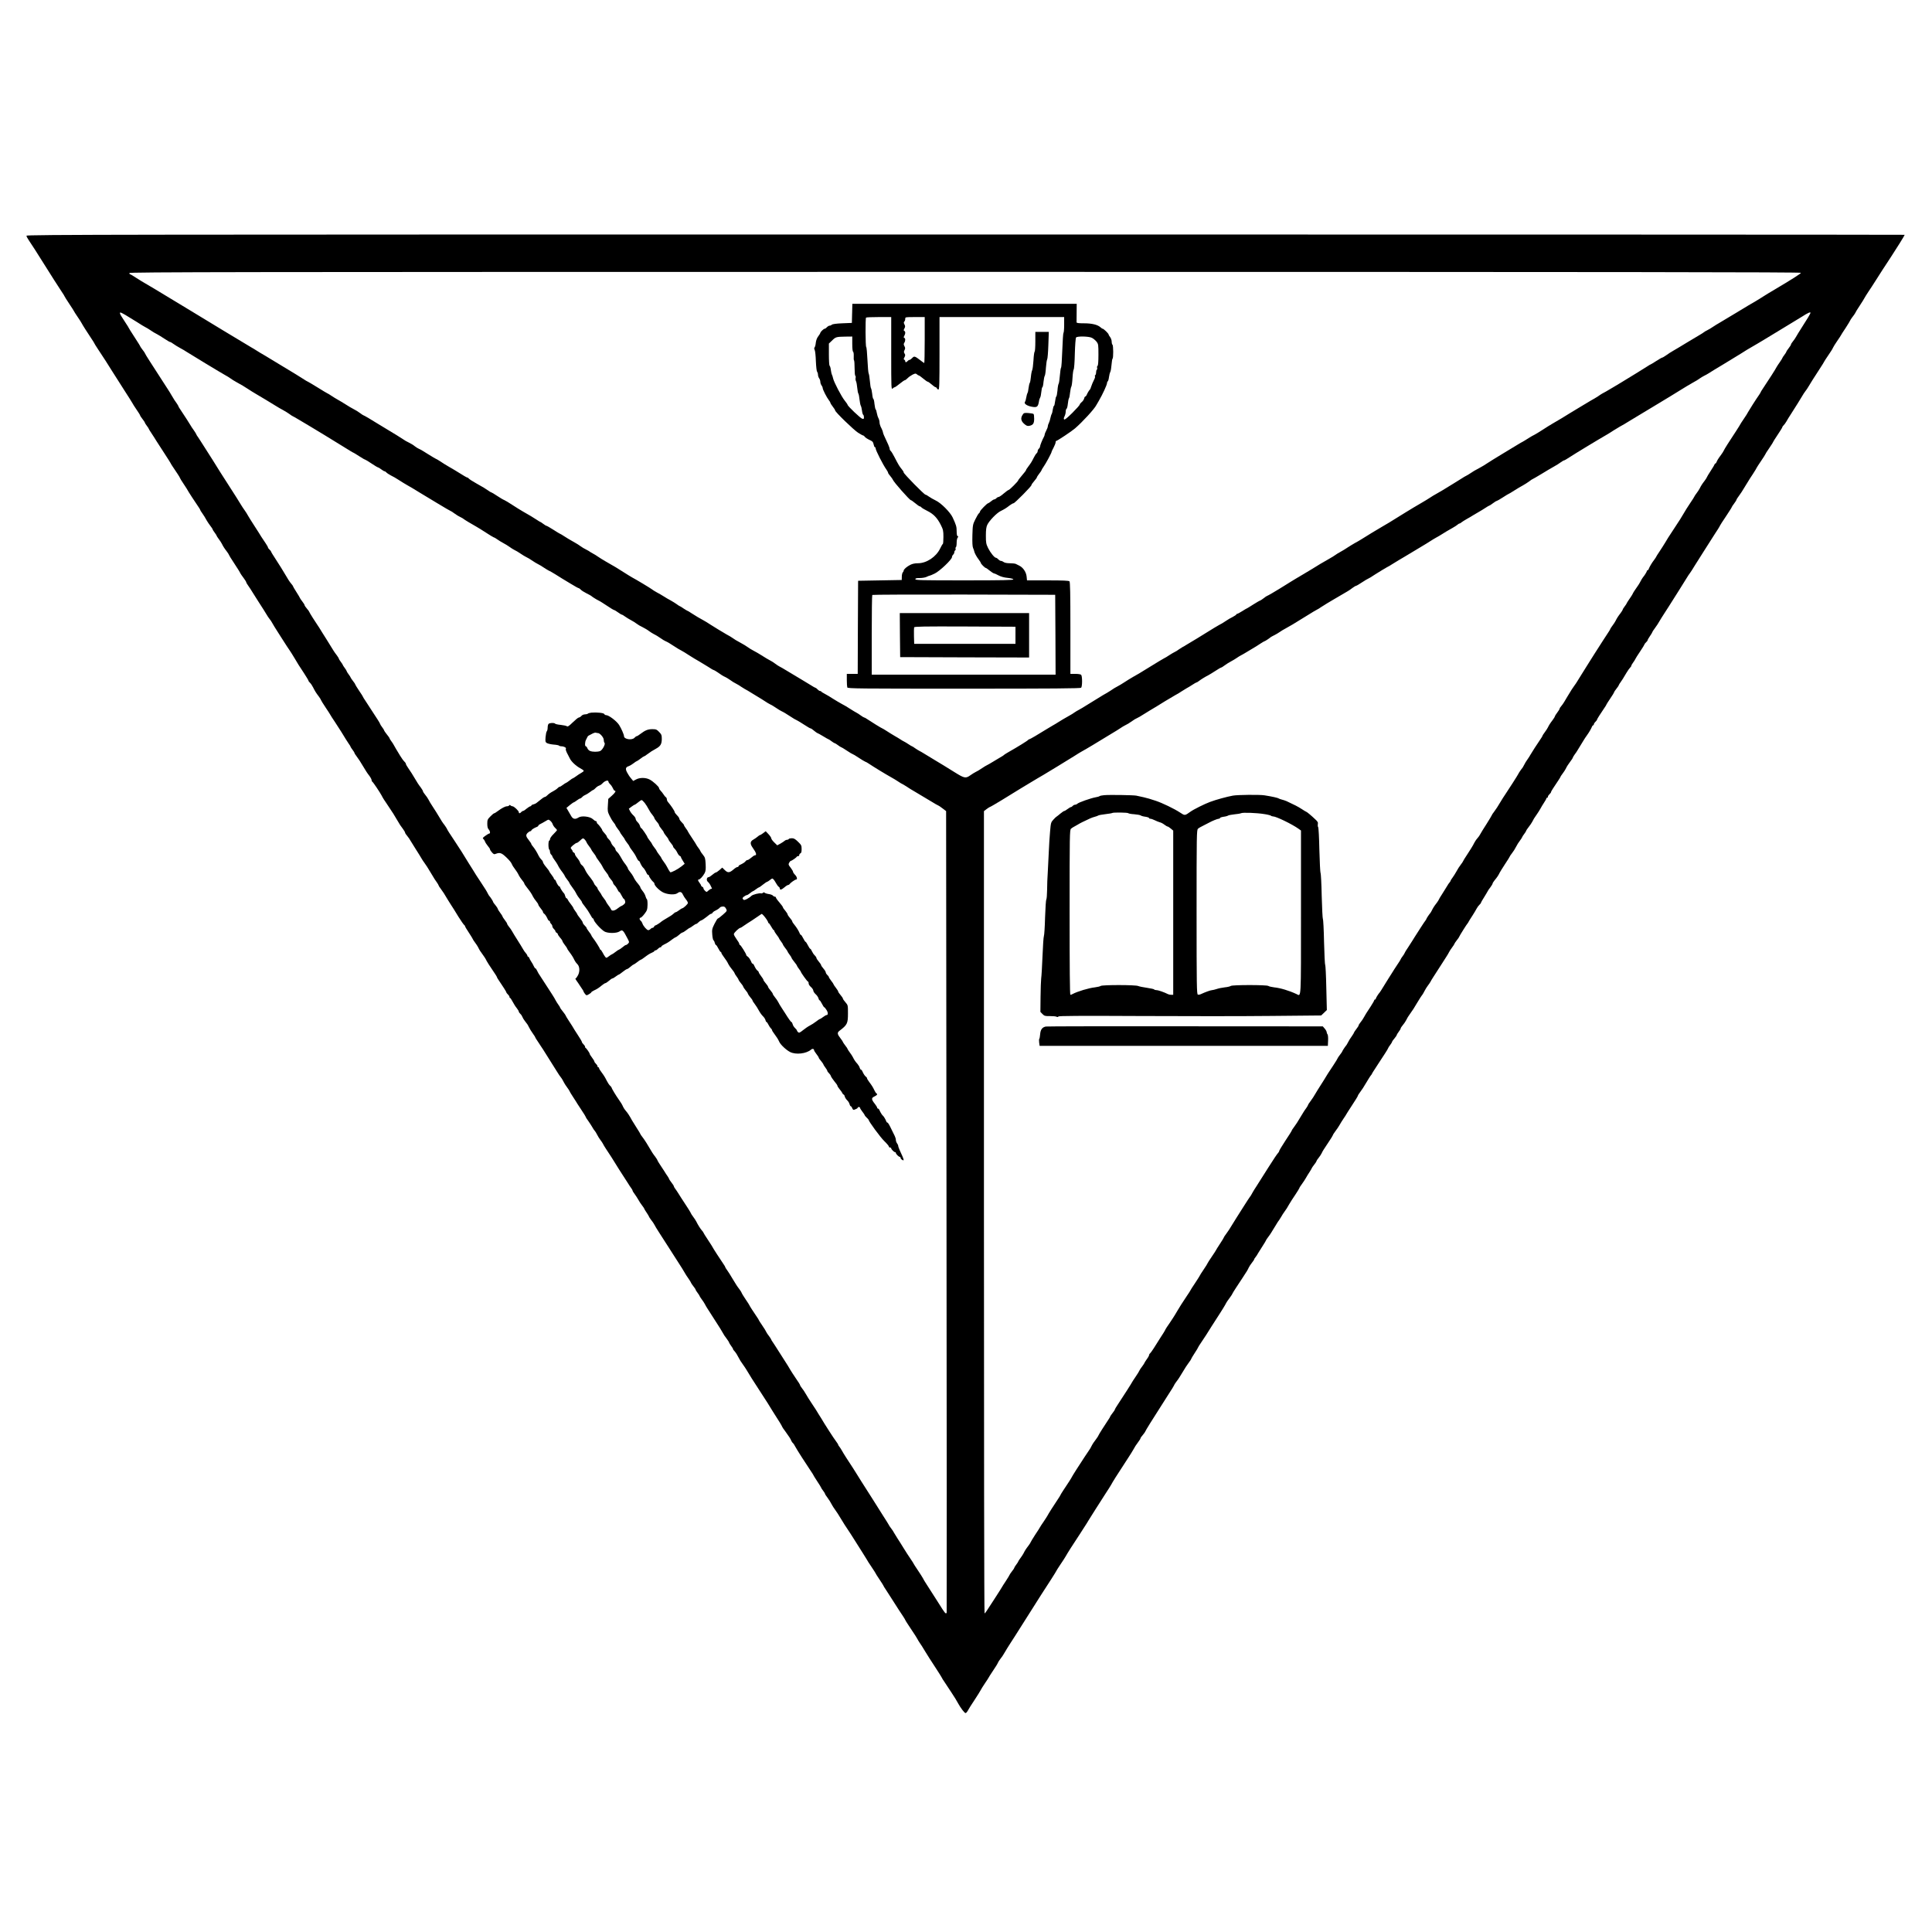
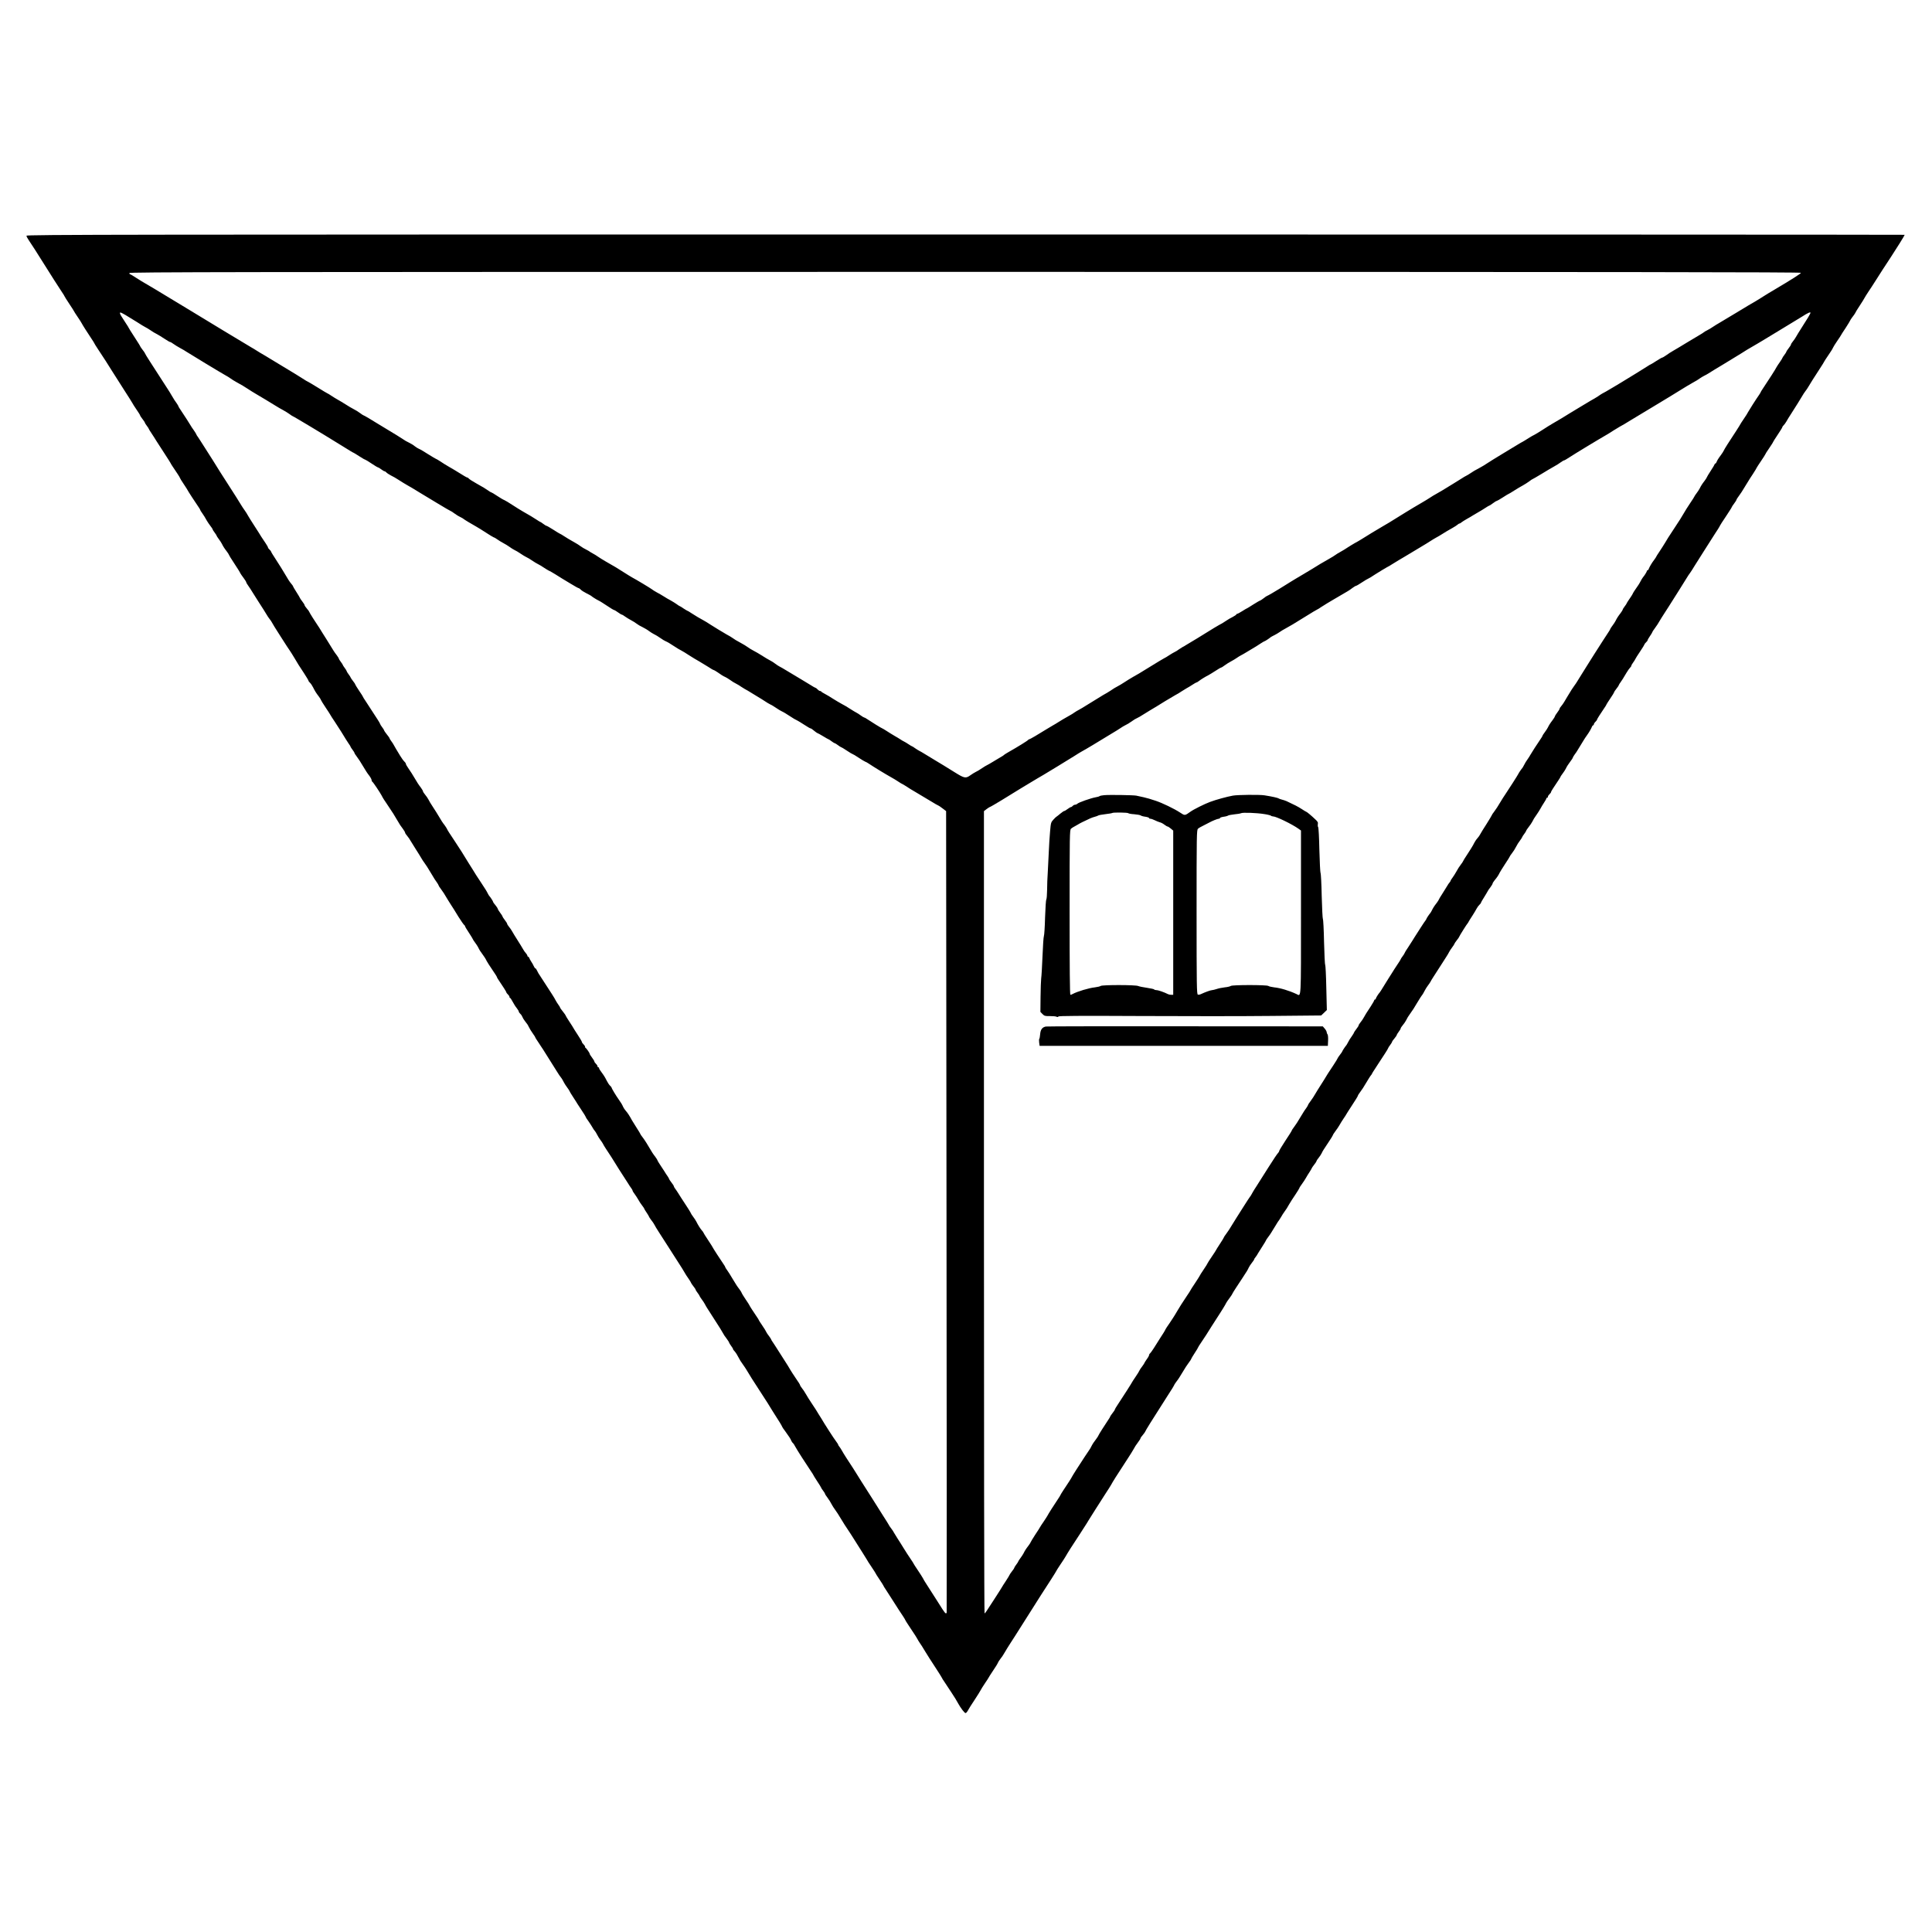
<svg xmlns="http://www.w3.org/2000/svg" width="2480pt" height="2480pt" viewBox="0 0 2480 2480" preserveAspectRatio="xMidYMid meet">
  <g transform="translate(0,2480) scale(0.1,-0.1)" fill="#000000" stroke="none">
    <path d="M340 21774 c0 -9 13 -34 29 -57 16 -23 53 -80 83 -127 95 -149 153 -241 163 -258 16 -28 134 -211 176 -275 22 -32 39 -60 39 -63 0 -3 27 -45 60 -95 33 -49 60 -92 60 -94 0 -3 21 -35 46 -72 26 -37 49 -75 53 -83 6 -14 71 -117 132 -208 16 -23 29 -45 29 -47 0 -3 23 -40 51 -82 83 -125 113 -172 179 -278 34 -55 104 -165 156 -245 52 -80 97 -152 101 -160 6 -13 24 -41 85 -132 10 -15 18 -30 18 -34 0 -3 14 -23 30 -44 16 -21 30 -41 30 -45 0 -5 11 -23 25 -41 14 -18 25 -35 25 -39 0 -3 15 -27 33 -54 17 -26 48 -73 67 -105 19 -31 68 -106 108 -167 39 -60 72 -112 72 -114 0 -4 23 -40 92 -142 15 -23 28 -44 28 -48 0 -4 22 -40 50 -81 27 -41 50 -76 50 -79 0 -4 102 -161 141 -217 11 -15 19 -30 19 -33 0 -4 10 -21 23 -38 26 -38 41 -61 63 -102 9 -16 30 -46 45 -66 16 -20 29 -40 29 -44 0 -5 11 -23 25 -41 14 -18 25 -36 25 -39 0 -4 13 -24 28 -44 15 -20 33 -47 40 -61 16 -33 31 -57 65 -101 15 -20 27 -40 27 -43 0 -4 26 -46 58 -94 62 -95 77 -119 88 -142 4 -8 23 -35 41 -59 18 -24 33 -48 33 -53 0 -5 10 -24 23 -41 24 -34 38 -56 65 -100 9 -16 40 -63 67 -106 73 -113 72 -112 102 -161 14 -25 34 -54 43 -65 10 -11 26 -35 36 -54 21 -37 26 -45 68 -111 16 -25 39 -61 51 -80 12 -19 30 -48 41 -64 10 -16 23 -36 29 -45 5 -9 19 -29 31 -46 11 -16 40 -61 63 -100 23 -38 47 -79 54 -90 7 -11 38 -59 70 -107 31 -48 57 -91 57 -96 0 -5 9 -17 19 -26 11 -10 29 -37 40 -59 26 -52 39 -72 74 -118 15 -20 27 -40 27 -44 0 -4 27 -47 60 -97 33 -49 60 -91 60 -93 0 -2 28 -46 63 -98 59 -90 104 -161 137 -217 8 -14 25 -39 37 -57 13 -17 23 -34 23 -38 0 -3 11 -21 25 -39 14 -18 25 -36 25 -41 0 -4 12 -24 28 -44 15 -20 32 -45 39 -56 7 -11 26 -42 43 -70 17 -27 36 -59 43 -70 7 -11 24 -36 40 -56 15 -20 27 -44 27 -52 0 -9 4 -19 10 -22 11 -7 98 -137 118 -175 18 -35 30 -55 87 -138 53 -78 82 -124 115 -182 31 -54 43 -72 73 -111 15 -20 27 -42 27 -47 0 -6 12 -25 27 -42 15 -18 34 -45 42 -61 9 -15 41 -67 71 -114 30 -47 62 -98 70 -113 8 -15 27 -43 41 -62 15 -19 46 -68 70 -109 64 -106 62 -104 87 -138 12 -17 22 -34 22 -38 0 -4 12 -24 28 -44 15 -20 32 -45 39 -56 47 -78 80 -132 93 -151 13 -18 50 -78 95 -152 30 -49 71 -107 78 -110 4 -2 7 -7 7 -12 0 -5 22 -43 50 -84 27 -42 50 -78 50 -82 0 -3 13 -23 28 -43 15 -20 33 -47 40 -61 15 -32 30 -56 63 -100 14 -19 29 -42 33 -50 13 -29 51 -89 128 -202 10 -15 18 -30 18 -33 0 -3 8 -18 19 -33 56 -82 101 -153 101 -160 0 -5 9 -17 20 -27 11 -10 20 -24 20 -32 0 -7 3 -13 8 -13 4 0 19 -21 32 -47 14 -27 37 -64 53 -83 15 -19 27 -40 27 -46 0 -6 9 -19 20 -29 11 -10 22 -27 26 -39 4 -11 17 -34 31 -51 35 -45 37 -48 50 -75 15 -30 30 -54 60 -97 13 -17 23 -34 23 -37 0 -4 15 -28 33 -54 17 -26 37 -55 42 -64 6 -8 17 -26 26 -39 16 -24 154 -244 174 -277 17 -28 49 -77 55 -82 8 -8 29 -43 42 -70 7 -14 25 -41 40 -61 15 -20 28 -40 28 -43 0 -4 22 -41 50 -83 27 -42 50 -77 50 -79 0 -1 25 -39 55 -84 30 -45 55 -85 55 -89 0 -5 15 -28 33 -52 17 -24 40 -60 51 -79 10 -19 24 -39 30 -45 6 -5 20 -28 31 -50 11 -22 30 -53 43 -69 13 -17 28 -39 33 -50 5 -12 22 -39 37 -62 56 -84 88 -134 127 -198 22 -37 63 -100 90 -142 28 -42 58 -90 69 -107 10 -18 27 -42 37 -56 10 -13 19 -28 19 -33 0 -6 12 -27 28 -47 15 -20 35 -52 46 -71 10 -19 31 -52 47 -72 16 -20 29 -40 29 -43 0 -4 13 -26 30 -50 16 -24 30 -47 30 -50 0 -4 13 -24 28 -44 16 -20 32 -43 36 -51 8 -17 42 -74 70 -116 25 -38 72 -111 131 -204 26 -41 62 -97 80 -125 63 -97 111 -173 122 -195 4 -8 22 -36 40 -61 18 -26 33 -50 33 -54 0 -4 14 -24 30 -45 17 -21 30 -41 30 -45 0 -5 11 -23 25 -41 14 -18 25 -36 25 -39 0 -4 13 -24 28 -44 15 -20 33 -47 40 -61 7 -14 20 -37 30 -52 16 -25 129 -200 164 -256 10 -15 22 -36 28 -47 20 -37 35 -60 63 -96 15 -20 27 -40 27 -44 0 -4 11 -23 25 -41 14 -18 25 -37 25 -42 0 -5 7 -15 16 -23 8 -7 28 -35 42 -62 33 -62 41 -74 72 -117 14 -19 30 -44 37 -55 64 -106 83 -137 154 -245 56 -85 105 -161 124 -192 55 -89 82 -134 95 -153 42 -63 90 -143 90 -149 0 -3 19 -32 43 -63 49 -68 64 -90 76 -120 6 -11 14 -24 19 -27 6 -3 20 -25 32 -48 21 -40 136 -219 201 -315 16 -23 29 -44 29 -46 0 -3 23 -40 50 -81 28 -42 50 -78 50 -81 0 -4 11 -21 25 -39 14 -18 25 -36 25 -41 0 -4 12 -24 28 -44 25 -34 41 -59 66 -106 6 -11 22 -36 36 -55 14 -19 30 -42 35 -51 11 -18 68 -111 88 -143 7 -11 16 -25 20 -30 14 -19 97 -148 139 -216 22 -36 57 -92 79 -125 21 -33 42 -66 46 -74 3 -8 30 -50 60 -94 29 -43 53 -81 53 -83 0 -3 22 -38 50 -79 27 -41 50 -76 50 -79 0 -3 13 -25 29 -48 16 -24 50 -77 76 -118 80 -126 117 -183 147 -227 15 -23 28 -44 28 -47 0 -3 21 -37 48 -77 86 -130 102 -154 109 -169 3 -8 16 -28 27 -45 23 -33 31 -46 76 -120 49 -79 51 -83 133 -208 42 -65 77 -120 77 -123 0 -3 17 -31 39 -62 21 -31 60 -91 87 -132 46 -70 55 -85 87 -142 30 -55 79 -118 91 -118 8 0 21 15 30 32 9 18 48 80 87 138 38 58 73 114 78 125 5 11 30 51 55 88 25 37 46 69 46 71 0 2 25 42 56 88 31 45 60 92 64 104 4 11 19 33 32 50 14 16 38 52 53 79 16 28 49 82 74 120 25 39 51 79 58 90 6 11 67 107 135 213 68 106 136 214 152 240 29 46 47 75 180 280 36 56 66 105 66 107 0 3 24 40 52 82 29 43 60 90 68 105 23 42 86 141 180 283 47 72 87 135 90 140 3 6 12 21 21 35 9 14 49 77 88 140 40 63 99 156 131 205 33 50 64 99 70 110 34 61 58 99 215 340 29 44 60 94 69 110 25 45 38 66 68 106 16 20 28 41 28 46 0 5 13 24 30 43 16 19 29 38 30 42 0 3 29 53 65 110 37 57 71 112 78 123 25 41 96 153 160 252 37 56 67 105 67 108 0 4 12 24 27 44 16 20 33 45 40 56 7 11 26 43 43 70 17 28 36 59 43 70 7 11 24 36 39 56 16 20 28 40 28 43 0 4 20 38 45 76 25 38 45 71 45 75 0 3 19 33 43 68 36 52 82 124 132 205 12 20 25 40 101 157 32 50 64 101 71 115 17 33 32 57 66 101 15 20 27 40 27 43 0 3 22 38 48 78 49 73 115 175 139 213 7 11 17 31 23 44 6 13 24 41 40 61 17 21 30 41 30 46 0 4 7 15 15 24 8 9 25 34 37 57 13 22 40 65 61 97 20 31 37 59 37 62 0 3 12 23 28 43 15 20 33 45 39 56 13 20 63 102 86 140 7 11 15 22 18 25 3 3 14 21 25 40 10 19 31 51 45 70 15 19 40 58 55 87 16 28 53 86 82 128 28 42 52 81 52 85 0 5 15 28 33 52 17 24 41 59 51 78 10 19 32 54 48 78 15 24 28 46 28 49 0 3 14 22 30 43 17 21 30 42 30 46 0 5 11 23 25 39 14 17 32 44 40 60 16 34 19 38 92 148 29 43 53 82 53 86 0 5 15 28 33 52 19 24 42 60 53 79 10 19 34 56 51 82 18 26 33 49 33 51 0 2 34 55 75 118 41 62 75 117 75 122 0 5 12 26 28 46 15 20 32 45 39 56 74 123 97 159 104 165 3 3 9 12 12 20 4 8 15 27 25 41 9 15 35 54 57 88 22 34 59 91 83 127 23 35 42 67 42 71 0 3 11 21 25 39 14 18 25 37 25 41 0 5 13 24 30 43 16 19 29 39 30 44 0 5 11 24 25 42 14 18 25 37 25 43 0 6 13 25 28 43 15 18 33 44 40 58 15 31 29 55 62 100 14 19 30 42 35 51 6 10 25 41 43 71 18 29 38 62 45 73 7 11 14 22 17 25 8 8 29 43 42 70 7 14 24 41 38 60 15 19 30 42 34 50 3 8 19 34 34 57 15 23 56 87 92 143 36 56 73 114 82 128 10 15 23 38 30 52 7 14 25 41 40 61 15 20 28 40 28 44 0 4 14 24 30 45 17 21 30 40 30 43 0 7 102 170 111 177 3 3 9 12 12 20 4 8 25 42 47 75 21 33 46 74 55 92 9 17 25 39 36 49 10 9 19 20 19 25 0 4 18 36 40 70 22 35 43 71 47 79 3 8 19 31 35 51 15 20 28 42 28 48 0 5 12 25 27 43 31 37 47 61 65 98 7 14 39 64 70 112 32 48 58 90 58 93 0 3 13 23 29 43 16 20 40 57 52 82 12 25 35 61 51 81 15 20 28 40 28 44 0 3 11 21 25 39 14 18 25 36 25 41 0 4 15 26 33 49 18 23 38 52 45 66 15 31 29 54 62 100 14 19 33 51 44 70 10 19 31 54 47 78 16 24 29 47 29 53 0 5 5 9 10 9 6 0 10 6 10 13 0 8 9 22 20 32 11 10 20 22 20 27 0 6 13 28 28 51 72 108 92 138 92 143 0 4 13 23 28 43 15 20 33 47 40 61 16 33 31 57 64 101 16 20 28 40 28 44 0 4 10 21 22 38 13 17 28 39 33 48 34 55 81 133 90 147 6 10 21 33 35 52 29 40 56 87 66 113 3 9 10 17 15 17 5 0 9 6 9 13 0 8 9 22 20 32 11 10 20 22 20 27 0 7 45 78 101 160 11 15 19 29 19 32 0 3 23 39 50 79 28 41 50 77 50 81 0 5 13 25 30 46 17 21 30 41 30 45 0 4 10 21 23 38 25 36 29 42 75 120 18 30 40 61 47 67 8 7 15 17 15 23 0 5 10 24 23 41 13 17 26 38 29 46 3 8 31 53 62 98 31 46 56 87 56 91 0 4 9 16 20 26 11 10 20 22 20 27 0 5 13 29 30 53 17 24 30 47 30 50 0 4 12 24 28 44 15 20 32 45 39 56 34 57 74 122 86 139 6 11 33 52 58 90 43 67 227 359 252 401 7 10 17 25 22 31 6 7 33 49 60 94 28 44 77 123 110 174 66 103 128 200 147 231 7 11 25 39 41 63 15 24 27 45 27 47 0 3 34 55 75 116 41 62 75 115 75 119 0 3 13 24 30 46 16 21 30 43 30 48 0 4 12 25 28 45 15 20 32 45 39 56 7 11 27 44 45 73 18 30 38 61 43 70 6 10 31 50 58 90 26 40 47 75 47 78 0 2 25 41 55 85 30 44 55 83 55 86 0 4 22 39 50 79 27 40 50 75 50 79 0 3 27 46 60 95 33 49 60 93 60 98 0 5 7 15 16 23 8 7 24 29 35 48 11 20 37 63 59 96 36 55 141 223 165 265 6 10 17 25 24 34 8 9 21 29 30 44 33 56 78 127 144 228 37 56 67 105 67 108 0 2 23 37 51 78 28 40 55 83 59 95 5 12 29 50 53 85 24 35 46 68 48 73 2 6 30 49 62 97 31 48 57 91 57 94 0 3 13 23 28 43 16 20 32 43 36 51 8 18 23 42 61 100 37 57 52 81 62 100 4 8 25 42 47 75 23 33 69 105 104 160 64 102 83 130 184 284 68 103 178 280 178 287 0 2 -5425 4 -12055 4 -11001 0 -12055 -1 -12055 -16z m22778 -476 c-4 -12 -125 -89 -338 -215 -52 -30 -117 -70 -145 -88 -27 -18 -73 -46 -100 -62 -28 -15 -140 -82 -248 -148 -109 -66 -211 -127 -227 -136 -16 -9 -41 -24 -57 -35 -40 -27 -64 -41 -93 -56 -14 -6 -32 -17 -40 -24 -8 -7 -31 -21 -50 -32 -19 -11 -93 -55 -164 -98 -71 -44 -151 -91 -177 -106 -27 -15 -67 -41 -90 -58 -23 -16 -46 -30 -51 -30 -5 0 -41 -20 -79 -45 -38 -25 -72 -45 -75 -45 -3 0 -17 -9 -32 -19 -22 -15 -278 -173 -342 -211 -8 -4 -51 -30 -95 -57 -44 -26 -90 -54 -102 -60 -13 -7 -33 -19 -46 -25 -12 -7 -36 -22 -52 -34 -17 -11 -37 -24 -45 -28 -8 -4 -31 -17 -51 -29 -20 -12 -81 -48 -135 -81 -54 -32 -115 -69 -134 -81 -38 -25 -156 -96 -223 -134 -23 -13 -79 -48 -125 -78 -46 -30 -93 -58 -105 -64 -12 -5 -47 -25 -77 -44 -30 -20 -64 -40 -75 -46 -11 -5 -36 -20 -56 -32 -20 -12 -108 -65 -195 -118 -88 -53 -180 -110 -205 -127 -25 -17 -69 -44 -98 -59 -63 -33 -77 -42 -116 -68 -17 -12 -41 -26 -55 -33 -14 -7 -37 -20 -51 -30 -24 -15 -173 -108 -253 -156 -17 -10 -51 -30 -76 -44 -25 -13 -64 -37 -86 -52 -23 -15 -70 -44 -105 -64 -55 -31 -157 -93 -209 -125 -22 -14 -193 -120 -210 -130 -8 -5 -44 -26 -80 -47 -63 -36 -209 -125 -280 -170 -19 -12 -55 -33 -80 -46 -25 -14 -65 -39 -90 -55 -25 -17 -67 -43 -95 -58 -27 -15 -57 -33 -65 -40 -8 -7 -46 -30 -83 -51 -96 -54 -120 -69 -215 -128 -46 -28 -95 -58 -110 -66 -51 -30 -144 -85 -167 -100 -13 -8 -47 -30 -77 -48 -29 -17 -60 -36 -68 -42 -42 -27 -151 -90 -156 -90 -3 0 -23 -13 -44 -30 -21 -16 -42 -30 -46 -30 -5 0 -44 -23 -87 -50 -43 -28 -80 -50 -82 -50 -3 0 -29 -16 -59 -35 -30 -19 -60 -35 -66 -35 -5 0 -10 -3 -10 -8 0 -4 -21 -18 -47 -32 -27 -13 -61 -33 -78 -45 -48 -32 -68 -44 -100 -60 -16 -9 -91 -53 -165 -100 -74 -46 -155 -96 -180 -110 -25 -14 -58 -34 -75 -45 -16 -11 -37 -23 -45 -26 -8 -4 -29 -18 -47 -30 -17 -13 -42 -29 -55 -34 -13 -6 -43 -24 -68 -40 -25 -17 -56 -36 -70 -42 -14 -7 -87 -51 -163 -98 -75 -47 -145 -89 -155 -95 -9 -5 -44 -25 -77 -44 -33 -19 -85 -51 -115 -71 -30 -20 -66 -41 -80 -48 -33 -17 -59 -33 -95 -58 -17 -11 -37 -24 -45 -28 -8 -4 -31 -17 -51 -29 -94 -58 -235 -144 -268 -165 -20 -12 -43 -25 -51 -29 -8 -3 -28 -16 -45 -27 -16 -12 -42 -28 -57 -36 -74 -42 -126 -72 -153 -90 -16 -11 -50 -31 -75 -45 -25 -14 -57 -33 -72 -43 -105 -66 -218 -132 -226 -132 -6 0 -12 -4 -14 -8 -3 -8 -135 -90 -252 -156 -28 -16 -53 -32 -56 -35 -6 -7 -29 -22 -80 -51 -19 -11 -53 -31 -75 -45 -22 -14 -51 -30 -65 -37 -14 -7 -38 -21 -55 -33 -45 -30 -68 -44 -95 -57 -14 -7 -43 -25 -64 -40 -60 -43 -77 -39 -202 39 -22 14 -118 73 -142 88 -10 6 -62 37 -116 70 -55 33 -116 70 -135 82 -20 13 -47 28 -61 35 -14 7 -39 23 -56 35 -17 13 -34 23 -37 23 -3 0 -23 12 -44 26 -21 14 -47 30 -58 35 -11 5 -32 17 -46 27 -14 9 -49 31 -78 47 -29 17 -75 45 -102 63 -27 17 -51 32 -54 32 -6 0 -147 87 -197 121 -15 11 -31 19 -36 19 -4 0 -24 12 -43 26 -19 14 -43 30 -54 35 -11 5 -47 27 -80 48 -33 22 -82 51 -110 65 -27 15 -77 44 -110 65 -33 22 -80 50 -105 63 -25 13 -46 26 -48 31 -2 4 -9 7 -16 7 -7 0 -21 9 -31 20 -10 11 -21 20 -26 20 -4 0 -36 18 -70 40 -35 22 -80 49 -99 60 -19 11 -53 31 -75 45 -22 13 -56 34 -75 45 -19 11 -53 31 -75 45 -22 14 -51 30 -65 37 -14 7 -41 24 -60 39 -19 14 -39 28 -45 30 -11 4 -112 64 -153 91 -15 10 -49 29 -77 44 -27 14 -63 36 -80 49 -16 12 -54 35 -84 51 -63 34 -76 42 -116 70 -17 11 -37 24 -45 27 -8 4 -33 18 -55 32 -22 13 -53 32 -69 41 -16 9 -61 37 -100 62 -39 26 -82 52 -96 59 -38 20 -110 62 -158 94 -24 16 -45 29 -49 29 -3 0 -25 14 -50 30 -24 17 -46 30 -49 30 -3 0 -20 11 -37 24 -18 13 -52 34 -77 48 -25 13 -65 36 -89 52 -24 15 -65 39 -90 52 -25 14 -52 30 -61 38 -15 13 -210 130 -258 155 -15 8 -63 38 -107 66 -81 52 -107 68 -232 139 -37 21 -81 49 -98 61 -16 12 -46 30 -65 40 -19 10 -37 21 -40 24 -3 3 -23 15 -45 26 -22 10 -56 31 -75 45 -19 14 -46 31 -59 38 -13 8 -40 23 -59 34 -20 11 -60 35 -89 54 -29 19 -55 34 -58 34 -2 0 -39 22 -82 50 -43 27 -82 50 -87 50 -5 0 -24 11 -42 25 -18 14 -35 25 -38 25 -3 0 -24 13 -48 29 -44 29 -85 54 -177 106 -29 17 -90 54 -135 84 -44 29 -91 57 -103 62 -13 4 -54 29 -92 54 -37 25 -71 45 -75 45 -4 0 -22 10 -39 23 -42 29 -57 38 -153 92 -45 25 -87 52 -94 60 -7 8 -16 15 -21 15 -7 0 -37 17 -167 98 -20 12 -53 31 -72 42 -41 24 -61 36 -117 73 -23 15 -44 27 -47 27 -3 0 -48 27 -101 60 -52 34 -106 65 -118 69 -13 5 -36 20 -53 33 -16 14 -50 35 -76 47 -26 12 -57 30 -70 40 -19 14 -87 56 -352 216 -18 11 -61 37 -95 58 -34 20 -65 37 -68 37 -3 0 -22 13 -42 28 -20 15 -56 38 -81 50 -25 13 -72 40 -105 62 -33 21 -78 48 -100 60 -22 12 -59 35 -83 51 -24 16 -45 29 -48 29 -3 0 -59 34 -125 75 -67 41 -123 75 -126 75 -3 0 -36 19 -72 43 -37 23 -76 47 -86 54 -129 78 -284 172 -314 190 -20 12 -53 32 -74 45 -21 13 -51 30 -65 38 -15 9 -40 24 -55 34 -16 11 -42 26 -58 35 -26 14 -664 400 -779 471 -25 15 -119 72 -210 127 -91 54 -209 126 -263 159 -53 32 -109 65 -124 73 -15 8 -60 36 -101 62 -41 27 -78 49 -83 49 -5 0 -9 7 -9 15 0 13 1199 15 10731 15 8580 0 10730 -3 10727 -12z m-21510 -540 c31 -18 98 -59 147 -90 50 -32 101 -64 115 -70 14 -7 38 -21 55 -33 36 -25 62 -40 95 -57 14 -7 54 -32 89 -55 36 -24 69 -43 74 -43 6 0 24 -10 41 -23 17 -13 58 -38 91 -56 33 -18 65 -36 70 -41 16 -12 477 -291 510 -308 17 -9 44 -25 60 -37 17 -13 53 -35 80 -50 83 -46 88 -49 145 -86 30 -20 74 -47 96 -60 62 -36 213 -127 264 -159 25 -16 68 -41 95 -55 28 -15 64 -38 82 -51 17 -13 34 -24 36 -24 2 0 47 -25 98 -56 52 -32 111 -66 131 -78 30 -17 327 -198 392 -239 129 -80 157 -97 161 -97 2 0 36 -20 74 -45 38 -25 73 -45 78 -45 4 0 42 -23 82 -50 41 -28 79 -50 84 -50 4 0 23 -11 41 -25 18 -14 38 -25 43 -25 6 0 16 -7 23 -15 7 -8 34 -26 59 -39 26 -12 67 -36 91 -52 71 -45 74 -47 126 -77 27 -15 56 -32 64 -37 8 -5 44 -28 80 -49 36 -22 140 -85 232 -140 92 -56 170 -101 173 -101 4 0 24 -13 44 -28 20 -15 54 -37 76 -47 22 -11 42 -22 45 -26 6 -7 102 -65 160 -97 25 -14 82 -49 126 -78 45 -30 90 -57 100 -61 11 -3 33 -16 49 -28 17 -12 50 -33 75 -46 25 -13 61 -35 80 -49 19 -14 46 -31 60 -38 27 -13 49 -26 95 -57 17 -12 41 -26 55 -33 27 -13 49 -26 95 -57 17 -12 41 -26 55 -33 28 -14 46 -25 107 -65 24 -15 45 -27 48 -27 3 0 35 -19 73 -42 37 -24 77 -48 88 -55 10 -6 60 -36 111 -67 50 -31 96 -56 101 -56 5 0 16 -8 26 -18 9 -11 42 -32 74 -48 31 -15 59 -31 62 -34 8 -9 63 -44 90 -57 14 -7 34 -18 44 -25 123 -81 151 -98 158 -98 4 0 27 -13 50 -30 22 -16 45 -30 50 -30 5 0 24 -11 41 -24 18 -13 52 -34 77 -47 25 -13 57 -33 72 -45 15 -12 48 -32 75 -44 26 -13 64 -35 83 -50 19 -14 46 -31 60 -38 29 -14 53 -29 97 -59 17 -13 42 -27 55 -33 13 -5 32 -16 43 -22 11 -7 38 -24 60 -38 22 -14 49 -31 60 -38 11 -7 31 -18 45 -25 14 -7 57 -33 96 -59 39 -25 98 -61 131 -79 33 -19 85 -51 117 -71 31 -21 60 -38 65 -38 4 0 26 -12 48 -27 58 -41 76 -52 102 -63 13 -6 38 -21 55 -33 36 -26 61 -41 96 -59 14 -7 39 -22 55 -34 17 -11 37 -24 45 -28 15 -7 42 -23 141 -84 30 -18 63 -38 74 -45 11 -6 34 -21 50 -32 17 -12 41 -26 55 -33 27 -13 49 -26 95 -57 17 -12 41 -26 55 -33 14 -6 34 -18 45 -24 11 -7 38 -24 60 -38 22 -14 49 -31 60 -38 11 -6 29 -16 40 -21 11 -5 51 -30 90 -55 38 -25 74 -46 80 -46 6 0 26 -13 45 -30 19 -16 38 -29 42 -30 4 0 37 -18 73 -40 36 -22 68 -40 71 -40 3 0 20 -11 38 -25 18 -14 37 -25 41 -25 4 0 23 -11 41 -25 18 -14 36 -25 39 -25 4 0 38 -20 75 -45 37 -25 71 -45 75 -45 4 0 38 -20 75 -45 37 -24 75 -48 86 -52 10 -3 30 -14 44 -24 61 -41 218 -137 292 -178 24 -13 62 -36 86 -52 24 -16 45 -29 47 -29 2 0 23 -12 47 -27 60 -39 78 -50 118 -73 37 -21 56 -33 204 -122 52 -32 97 -58 101 -58 3 0 27 -16 53 -36 l47 -36 5 -5139 c3 -2826 4 -5144 2 -5149 -9 -26 -22 -10 -107 127 -19 30 -130 204 -167 261 -10 15 -23 38 -30 52 -7 14 -37 60 -65 102 -29 43 -53 80 -53 82 0 3 -19 33 -43 68 -24 35 -63 95 -86 133 -24 39 -60 97 -82 130 -21 33 -42 67 -46 75 -3 8 -18 31 -33 50 -15 19 -30 42 -33 50 -4 8 -36 60 -72 115 -35 55 -79 124 -97 154 -18 29 -40 64 -48 76 -72 112 -197 309 -205 324 -6 10 -22 36 -36 57 -69 104 -125 192 -142 224 -11 19 -25 42 -33 51 -8 8 -14 19 -14 23 0 5 -13 25 -28 45 -25 31 -158 238 -187 290 -6 10 -22 36 -36 57 -13 22 -29 46 -34 56 -6 9 -31 47 -56 85 -25 37 -59 91 -74 118 -16 28 -39 63 -52 78 -13 16 -23 33 -23 38 0 5 -24 44 -54 86 -29 43 -61 92 -70 108 -9 17 -24 42 -34 57 -38 59 -144 224 -155 243 -7 11 -22 34 -34 52 -13 17 -23 35 -23 38 0 4 -13 24 -28 44 -16 20 -31 43 -35 52 -3 9 -26 47 -51 83 -25 37 -46 69 -46 72 0 3 -8 17 -19 32 -45 66 -101 152 -101 157 0 2 -22 38 -50 78 -27 41 -50 77 -50 81 0 5 -12 25 -27 45 -16 20 -33 45 -40 56 -7 11 -27 44 -45 73 -18 30 -37 61 -43 71 -5 9 -20 31 -32 48 -13 17 -23 34 -23 37 0 4 -8 19 -19 34 -42 61 -141 214 -141 218 0 3 -27 45 -60 95 -33 49 -60 93 -60 96 0 4 -9 16 -19 27 -20 22 -52 73 -73 116 -7 14 -25 41 -40 61 -15 20 -28 40 -28 43 0 6 -65 109 -126 200 -10 16 -27 43 -38 60 -10 17 -27 41 -37 55 -10 13 -19 28 -19 33 0 6 -13 27 -30 48 -16 21 -30 41 -30 44 0 4 -8 19 -18 34 -11 15 -32 47 -47 72 -16 25 -41 64 -57 87 -15 23 -28 44 -28 48 0 4 -12 24 -27 44 -16 20 -33 45 -40 56 -59 101 -100 166 -124 196 -16 20 -29 40 -29 43 0 3 -21 38 -47 78 -26 40 -53 84 -61 98 -30 56 -56 96 -78 120 -12 14 -28 36 -34 50 -14 32 -29 57 -60 100 -33 46 -90 141 -90 150 0 4 -9 15 -19 24 -11 10 -29 37 -40 59 -26 52 -39 72 -73 118 -16 20 -28 42 -28 48 0 6 -4 11 -10 11 -5 0 -10 6 -10 13 0 8 -9 22 -20 32 -11 10 -20 23 -20 29 0 6 -14 29 -30 50 -17 22 -30 43 -30 48 0 11 -42 72 -52 76 -5 2 -8 9 -8 16 0 7 -9 21 -20 31 -11 10 -20 23 -20 29 0 7 -25 49 -55 94 -30 46 -55 85 -55 87 0 2 -23 38 -50 79 -28 42 -50 79 -50 82 0 4 -16 26 -35 50 -19 23 -35 46 -35 50 0 4 -10 21 -23 38 -12 17 -28 42 -35 56 -19 37 -30 54 -220 346 -6 10 -16 29 -22 42 -5 12 -13 22 -18 22 -4 0 -13 12 -20 28 -6 15 -21 41 -32 57 -11 17 -23 38 -26 48 -4 9 -10 17 -15 17 -5 0 -9 5 -9 12 0 6 -9 21 -19 32 -11 12 -26 32 -33 46 -12 21 -42 71 -115 186 -7 10 -20 33 -29 49 -9 17 -27 43 -40 58 -13 16 -24 33 -24 39 0 5 -13 27 -30 48 -16 21 -30 42 -30 46 0 5 -14 27 -30 48 -17 22 -30 44 -30 50 -1 6 -14 27 -30 46 -17 19 -30 38 -30 43 0 7 -37 65 -50 77 -3 3 -11 16 -18 30 -17 34 -29 53 -87 141 -65 98 -69 104 -107 167 -18 30 -40 64 -48 76 -14 21 -70 112 -95 154 -5 9 -49 76 -97 149 -49 72 -88 134 -88 138 0 5 -39 64 -50 75 -3 3 -10 14 -17 25 -60 100 -92 151 -118 190 -26 39 -41 64 -57 95 -7 14 -25 40 -40 58 -15 18 -28 38 -28 43 0 6 -12 28 -27 48 -16 20 -33 45 -40 56 -68 114 -101 166 -125 199 -15 21 -28 44 -28 51 0 7 -9 20 -20 30 -11 10 -35 43 -53 73 -18 30 -42 71 -55 91 -12 20 -25 43 -29 51 -4 8 -17 29 -30 46 -13 17 -23 34 -23 38 0 4 -16 27 -35 50 -19 24 -35 47 -35 51 0 5 -11 23 -25 41 -14 18 -25 36 -25 40 0 4 -15 30 -33 58 -19 28 -55 85 -82 126 -26 41 -60 94 -76 117 -16 23 -29 44 -29 47 0 3 -22 39 -50 79 -27 41 -50 77 -50 81 0 5 -13 25 -30 46 -16 21 -30 41 -30 45 0 3 -11 21 -25 39 -14 18 -25 37 -25 41 0 4 -11 23 -25 41 -14 18 -25 36 -25 39 0 3 -11 21 -25 39 -14 18 -25 36 -25 41 0 4 -12 24 -27 44 -16 20 -33 45 -40 56 -48 79 -80 130 -93 150 -8 13 -30 47 -48 76 -46 75 -56 91 -65 103 -23 32 -107 165 -107 171 0 4 -13 23 -30 42 -16 18 -30 39 -30 44 0 6 -13 28 -30 49 -16 21 -30 41 -30 44 0 3 -20 37 -45 76 -25 39 -45 73 -45 77 0 4 -9 16 -19 27 -11 12 -27 35 -38 52 -10 17 -34 56 -53 88 -19 31 -39 65 -45 74 -5 9 -36 57 -67 105 -32 48 -58 91 -58 96 0 4 -9 16 -20 26 -11 10 -20 22 -20 27 0 6 -13 28 -28 51 -37 53 -85 129 -92 142 -3 6 -30 48 -61 95 -31 47 -64 101 -75 120 -10 19 -30 51 -44 70 -14 19 -30 44 -37 55 -26 44 -98 158 -193 305 -55 85 -115 179 -132 208 -18 30 -40 64 -48 77 -38 58 -142 222 -153 240 -7 11 -22 34 -34 52 -13 17 -23 34 -23 37 0 4 -15 28 -33 54 -19 26 -36 52 -38 57 -5 11 -87 138 -130 202 -16 23 -29 44 -29 48 0 4 -10 21 -22 38 -25 34 -31 44 -66 103 -12 22 -35 58 -50 81 -96 150 -174 271 -229 355 -35 54 -63 100 -63 104 0 3 -13 23 -30 44 -16 21 -30 41 -30 44 0 4 -34 58 -75 121 -41 63 -75 117 -75 120 0 2 -13 24 -29 47 -67 102 -81 125 -81 136 0 17 3 16 68 -20z m21632 27 c0 -12 -34 -69 -157 -261 -7 -10 -20 -32 -29 -49 -9 -16 -27 -43 -40 -58 -13 -16 -24 -33 -24 -39 0 -5 -13 -27 -30 -48 -16 -21 -30 -41 -30 -45 0 -5 -11 -23 -25 -41 -14 -18 -25 -35 -25 -38 0 -4 -15 -28 -33 -54 -18 -26 -37 -54 -41 -62 -12 -26 -104 -169 -177 -278 -16 -23 -29 -45 -29 -48 0 -3 -9 -17 -19 -32 -40 -57 -136 -208 -143 -223 -3 -9 -27 -47 -52 -83 -25 -37 -46 -69 -46 -71 0 -3 -24 -40 -52 -84 -93 -141 -153 -235 -161 -255 -4 -10 -20 -35 -35 -55 -36 -48 -51 -73 -58 -93 -4 -10 -10 -18 -15 -18 -5 0 -9 -4 -9 -9 0 -4 -22 -42 -50 -84 -27 -42 -50 -79 -50 -83 0 -3 -12 -23 -27 -43 -34 -44 -49 -68 -65 -101 -7 -14 -25 -41 -40 -61 -15 -20 -28 -39 -28 -42 0 -3 -25 -43 -56 -88 -31 -46 -66 -102 -78 -124 -21 -38 -61 -102 -152 -239 -52 -79 -55 -83 -89 -141 -16 -27 -49 -78 -72 -113 -24 -35 -43 -66 -43 -68 0 -3 -12 -21 -26 -40 -29 -37 -59 -88 -70 -116 -3 -10 -10 -18 -15 -18 -5 0 -9 -5 -9 -10 0 -9 -35 -65 -50 -80 -5 -5 -25 -38 -44 -75 -6 -11 -22 -36 -36 -55 -27 -38 -46 -67 -56 -90 -4 -8 -22 -36 -41 -63 -18 -26 -33 -50 -33 -53 0 -3 -11 -20 -25 -38 -14 -18 -25 -36 -25 -41 0 -4 -12 -24 -27 -44 -34 -44 -49 -68 -65 -101 -7 -14 -25 -41 -40 -61 -15 -20 -28 -40 -28 -43 0 -4 -9 -19 -19 -34 -10 -15 -43 -65 -73 -112 -30 -47 -81 -127 -114 -178 -32 -51 -71 -112 -85 -135 -14 -23 -48 -77 -75 -120 -27 -43 -53 -86 -59 -95 -5 -10 -21 -33 -35 -52 -14 -19 -29 -42 -35 -51 -33 -54 -83 -135 -98 -162 -11 -18 -27 -41 -38 -53 -10 -11 -19 -25 -19 -30 0 -6 -13 -28 -30 -50 -16 -21 -30 -43 -30 -48 0 -4 -12 -25 -27 -45 -34 -44 -49 -68 -65 -101 -7 -14 -25 -41 -40 -61 -15 -20 -28 -40 -28 -43 0 -4 -8 -19 -19 -34 -36 -51 -136 -207 -140 -217 -2 -5 -13 -23 -25 -40 -25 -35 -41 -61 -58 -95 -7 -14 -15 -27 -18 -30 -10 -10 -50 -69 -50 -74 0 -5 -147 -234 -167 -262 -10 -13 -36 -54 -106 -169 -7 -11 -24 -36 -39 -56 -16 -20 -28 -39 -28 -42 0 -3 -30 -53 -67 -112 -38 -58 -74 -118 -82 -133 -7 -15 -23 -37 -34 -49 -20 -22 -35 -46 -59 -93 -7 -14 -39 -64 -70 -112 -32 -48 -58 -90 -58 -94 0 -3 -13 -23 -29 -43 -16 -20 -41 -59 -55 -86 -15 -26 -37 -63 -51 -81 -14 -18 -25 -36 -25 -40 0 -4 -6 -15 -14 -23 -8 -9 -21 -27 -28 -41 -8 -14 -35 -58 -61 -98 -26 -40 -47 -75 -47 -78 0 -3 -12 -23 -27 -43 -34 -43 -49 -68 -65 -101 -7 -14 -15 -27 -18 -30 -10 -10 -50 -69 -50 -75 0 -3 -5 -11 -10 -18 -6 -7 -34 -48 -62 -92 -28 -44 -62 -98 -77 -120 -14 -22 -28 -44 -31 -50 -3 -5 -26 -42 -52 -81 -27 -39 -48 -74 -48 -78 0 -4 -11 -22 -25 -40 -14 -18 -25 -36 -25 -39 0 -3 -19 -34 -43 -69 -23 -35 -56 -85 -72 -112 -17 -27 -37 -59 -45 -71 -13 -20 -47 -75 -93 -150 -7 -11 -14 -22 -17 -25 -15 -15 -50 -71 -50 -80 0 -5 -4 -10 -10 -10 -5 0 -10 -4 -10 -10 0 -5 -21 -42 -47 -82 -58 -88 -63 -96 -87 -139 -10 -19 -29 -47 -42 -62 -13 -16 -24 -33 -24 -39 0 -5 -13 -27 -30 -48 -16 -21 -30 -41 -30 -45 0 -4 -10 -21 -22 -38 -26 -36 -42 -62 -60 -97 -7 -14 -15 -27 -18 -30 -11 -11 -50 -70 -50 -76 0 -3 -13 -23 -30 -44 -16 -21 -30 -41 -30 -45 0 -4 -26 -46 -57 -93 -32 -47 -62 -94 -68 -103 -18 -31 -80 -131 -95 -153 -13 -19 -46 -73 -93 -151 -7 -11 -24 -36 -39 -56 -16 -20 -28 -40 -28 -44 0 -4 -10 -21 -22 -38 -13 -17 -27 -39 -33 -48 -15 -24 -74 -121 -88 -144 -7 -11 -24 -36 -39 -56 -16 -20 -28 -40 -28 -44 0 -4 -36 -61 -80 -127 -44 -67 -80 -127 -80 -133 0 -7 -7 -18 -14 -25 -8 -6 -66 -92 -128 -191 -62 -99 -130 -206 -150 -237 -21 -31 -42 -66 -48 -77 -12 -25 -33 -58 -40 -65 -3 -3 -39 -58 -80 -123 -41 -65 -82 -129 -90 -142 -13 -20 -48 -76 -93 -150 -7 -11 -24 -36 -39 -56 -16 -20 -28 -40 -28 -43 0 -4 -22 -40 -50 -82 -27 -41 -50 -78 -50 -80 0 -3 -25 -41 -55 -85 -30 -44 -55 -83 -55 -86 0 -4 -22 -39 -50 -80 -27 -40 -50 -76 -50 -79 0 -3 -27 -45 -60 -95 -33 -49 -60 -91 -60 -94 0 -2 -19 -32 -43 -67 -24 -35 -57 -85 -73 -111 -16 -27 -37 -61 -46 -75 -10 -15 -25 -40 -34 -57 -9 -16 -41 -65 -70 -108 -30 -42 -54 -80 -54 -82 0 -3 -12 -24 -27 -48 -15 -23 -32 -50 -38 -59 -65 -106 -120 -190 -131 -199 -8 -6 -14 -17 -14 -24 0 -6 -13 -31 -30 -53 -16 -23 -30 -45 -30 -48 0 -3 -13 -23 -28 -43 -16 -20 -31 -43 -35 -52 -3 -9 -26 -47 -51 -83 -25 -37 -46 -69 -46 -71 0 -4 -115 -184 -186 -291 -19 -28 -34 -54 -34 -58 0 -5 -13 -25 -30 -46 -16 -21 -30 -41 -30 -44 0 -4 -8 -19 -19 -34 -42 -62 -131 -202 -131 -208 0 -3 -12 -23 -27 -43 -33 -43 -49 -67 -66 -101 -6 -14 -16 -29 -20 -35 -4 -5 -33 -48 -63 -94 -30 -47 -78 -121 -107 -165 -28 -45 -54 -85 -56 -91 -4 -11 -56 -93 -113 -177 -21 -32 -38 -60 -38 -63 0 -2 -13 -24 -29 -47 -61 -91 -126 -194 -132 -208 -4 -8 -27 -45 -51 -80 -25 -36 -47 -70 -49 -75 -2 -6 -30 -49 -62 -97 -31 -48 -57 -91 -57 -94 0 -3 -12 -23 -27 -43 -34 -44 -49 -68 -65 -101 -7 -14 -25 -41 -40 -61 -15 -20 -28 -40 -28 -44 0 -3 -11 -21 -25 -39 -14 -18 -25 -36 -25 -41 0 -4 -13 -24 -30 -45 -16 -21 -30 -41 -30 -44 0 -3 -21 -38 -47 -78 -27 -40 -50 -77 -53 -83 -5 -10 -21 -35 -108 -170 -88 -137 -107 -165 -114 -165 -5 0 -8 2317 -8 5149 l0 5149 34 26 c19 14 37 26 40 26 5 0 81 44 156 90 43 26 208 128 239 147 20 13 52 32 71 43 19 11 53 31 75 45 22 13 56 34 75 45 19 11 52 30 72 42 20 13 103 63 185 112 81 49 177 108 213 131 36 23 77 49 91 56 15 8 44 24 65 37 22 13 56 33 76 45 30 18 167 101 313 190 11 6 34 21 50 32 17 12 41 26 55 33 30 14 54 29 97 59 17 13 42 28 55 33 24 11 36 18 103 60 22 14 49 31 60 37 59 35 129 77 200 122 44 27 103 62 130 77 28 14 63 36 80 48 16 11 46 29 65 40 19 10 54 31 78 47 24 16 47 29 51 29 5 0 19 9 32 19 27 21 81 54 119 73 14 7 54 32 90 55 36 24 69 43 74 43 4 0 25 12 45 28 20 15 56 38 81 51 25 13 59 34 75 45 17 12 41 27 55 34 14 7 43 23 65 37 22 14 56 34 75 45 41 24 61 36 117 73 23 15 44 27 48 27 5 0 64 39 75 50 3 3 23 14 45 25 22 11 54 29 70 41 17 12 54 35 83 50 29 16 67 38 86 49 44 26 219 134 265 163 20 12 43 25 51 29 8 3 29 16 45 28 17 11 53 34 80 50 28 17 57 34 67 40 16 10 149 88 198 116 14 8 41 26 61 42 20 15 41 27 46 27 5 0 40 20 77 45 38 25 72 45 75 45 4 0 49 27 100 61 52 33 115 71 140 85 25 13 58 32 72 42 15 9 53 33 85 52 33 19 67 40 76 45 9 6 83 50 165 99 81 48 159 96 173 106 14 9 43 27 65 39 22 12 54 30 70 41 39 25 89 55 145 86 25 14 52 32 61 40 8 8 19 14 24 14 5 0 16 6 24 14 9 8 39 26 66 42 28 15 68 39 90 53 22 14 56 34 75 44 19 11 54 32 78 48 24 16 46 29 50 29 4 0 25 14 46 30 22 17 44 30 49 30 4 0 40 20 78 45 38 25 72 45 74 45 3 0 35 19 72 43 38 24 88 54 113 67 25 14 61 37 81 52 20 16 39 28 42 28 3 0 54 30 114 66 59 36 132 80 162 96 30 16 69 41 86 54 18 13 36 24 42 24 5 0 38 19 74 43 57 38 364 224 472 286 23 13 61 37 85 53 24 15 62 38 84 51 22 12 48 27 57 32 9 6 46 28 82 50 82 50 63 39 330 199 125 75 266 161 315 192 49 31 118 72 154 92 36 19 76 44 90 55 14 10 39 25 55 33 17 8 42 22 56 31 15 10 102 64 195 119 93 56 192 117 221 135 48 32 87 55 218 131 28 16 62 37 77 46 15 9 120 73 234 142 114 69 230 140 258 157 71 46 106 61 106 48z" />
-     <path d="M10938 20778 l-3 -123 -122 -5 c-77 -3 -127 -10 -135 -18 -6 -6 -19 -12 -28 -12 -9 0 -25 -9 -35 -20 -10 -11 -23 -20 -30 -20 -12 0 -55 -41 -55 -54 0 -4 -12 -23 -26 -42 -17 -21 -28 -52 -32 -82 -2 -26 -9 -53 -15 -60 -7 -9 -7 -20 1 -35 6 -12 13 -78 15 -146 3 -69 10 -128 16 -134 6 -6 11 -23 11 -37 0 -14 7 -35 15 -46 8 -10 15 -31 15 -45 0 -14 7 -34 15 -45 8 -10 15 -26 15 -34 0 -20 53 -123 79 -156 12 -15 21 -31 21 -36 0 -6 14 -27 30 -48 17 -21 30 -43 30 -48 0 -20 237 -249 294 -286 31 -20 61 -36 66 -36 5 0 13 -6 17 -12 9 -15 36 -32 79 -52 24 -11 33 -22 38 -50 4 -20 11 -36 16 -36 6 0 10 -7 10 -16 0 -24 95 -211 138 -271 12 -17 22 -36 22 -42 0 -6 13 -25 29 -43 15 -18 30 -39 32 -46 9 -28 216 -262 231 -262 5 0 31 -18 57 -40 26 -22 52 -40 58 -40 6 0 16 -6 22 -14 6 -7 39 -27 74 -44 79 -39 127 -89 172 -177 32 -64 35 -77 35 -157 0 -47 -3 -88 -7 -90 -5 -1 -20 -28 -35 -59 -52 -108 -175 -189 -285 -189 -39 0 -72 -7 -97 -20 -45 -22 -86 -58 -86 -75 0 -6 -5 -16 -12 -23 -6 -6 -12 -31 -12 -54 l-1 -43 -280 -5 -280 -5 -3 -597 -2 -598 -70 0 -70 0 0 -79 c0 -44 3 -86 6 -95 6 -15 147 -16 1498 -16 1147 0 1495 3 1504 12 7 7 12 41 12 83 0 42 -5 76 -12 83 -7 7 -39 12 -75 12 l-63 0 0 588 c0 444 -3 591 -12 600 -9 9 -85 12 -279 12 l-266 0 -5 50 c-6 57 -45 115 -94 139 -16 8 -37 18 -46 23 -10 4 -44 8 -76 8 -36 0 -66 6 -78 15 -10 8 -26 15 -35 15 -9 0 -24 9 -34 20 -10 11 -23 20 -30 20 -19 0 -70 63 -101 124 -26 54 -29 69 -29 160 0 76 5 111 18 139 25 53 120 151 170 176 52 26 72 38 118 74 20 15 42 27 49 27 15 0 230 217 230 233 0 7 16 30 35 51 19 22 35 44 35 49 0 5 14 26 30 47 17 21 30 41 30 45 0 4 10 21 22 38 32 44 111 192 107 199 -1 2 11 25 25 52 14 27 26 57 26 67 0 11 3 19 8 19 12 0 196 122 240 160 95 81 251 251 275 300 5 8 19 33 32 55 49 84 105 205 105 228 0 9 4 18 9 22 6 3 13 27 16 53 3 26 11 56 17 67 6 11 13 53 16 93 3 40 9 75 13 78 12 7 11 171 -1 179 -5 3 -10 21 -10 39 0 18 -9 45 -20 59 -11 14 -20 29 -20 34 0 12 -63 73 -75 73 -5 0 -18 9 -29 19 -36 33 -110 51 -211 51 -69 0 -95 3 -96 13 0 6 0 63 1 125 l1 112 -1440 0 -1440 0 -3 -122z m502 -515 c0 -451 1 -466 18 -450 10 10 23 17 28 17 5 0 34 20 64 45 30 25 60 45 66 45 6 0 21 12 35 26 13 14 42 34 63 45 35 17 41 17 56 4 9 -8 20 -15 25 -15 5 0 30 -18 56 -40 26 -22 52 -40 58 -40 6 0 28 -16 50 -35 21 -19 44 -35 50 -35 6 0 14 -7 17 -15 4 -8 12 -15 20 -15 12 0 14 74 14 465 l0 465 800 0 800 0 0 -99 c0 -55 -4 -102 -9 -105 -4 -3 -11 -103 -15 -223 -4 -120 -11 -220 -16 -223 -4 -3 -11 -48 -15 -100 -4 -52 -11 -100 -16 -106 -5 -6 -12 -45 -15 -88 -4 -42 -11 -76 -15 -76 -4 0 -11 -27 -15 -60 -4 -33 -10 -60 -15 -60 -4 0 -11 -21 -15 -47 -3 -27 -10 -52 -14 -58 -5 -5 -11 -28 -16 -49 -4 -22 -13 -51 -20 -65 -8 -14 -14 -34 -14 -44 0 -9 -9 -34 -20 -54 -11 -21 -20 -43 -20 -50 0 -8 -4 -21 -10 -31 -20 -35 -50 -111 -50 -125 0 -8 -7 -20 -15 -27 -8 -7 -15 -20 -15 -30 0 -10 -6 -23 -14 -29 -8 -7 -24 -31 -35 -54 -26 -52 -38 -72 -73 -118 -16 -20 -28 -40 -28 -45 0 -4 -22 -33 -50 -65 -27 -32 -50 -61 -50 -65 0 -12 -112 -124 -124 -124 -5 0 -33 -20 -62 -45 -28 -25 -59 -45 -67 -45 -8 0 -20 -7 -27 -15 -7 -8 -18 -15 -25 -15 -8 0 -27 -11 -43 -25 -17 -14 -34 -25 -38 -25 -13 0 -104 -93 -104 -106 0 -6 -6 -17 -14 -23 -8 -6 -29 -42 -47 -79 -32 -64 -33 -73 -37 -202 -2 -95 0 -144 9 -165 7 -16 14 -34 14 -40 3 -21 30 -71 57 -106 15 -20 28 -40 28 -45 0 -11 52 -64 63 -64 5 0 28 -16 51 -35 24 -19 48 -35 54 -35 6 0 33 -11 59 -26 30 -16 73 -28 117 -32 41 -4 71 -12 74 -19 3 -10 -127 -13 -627 -13 -554 0 -631 2 -631 15 0 12 13 15 58 15 31 0 70 7 86 15 15 8 33 15 38 15 5 0 34 12 65 27 64 30 223 181 223 212 0 10 7 24 15 31 8 7 15 21 15 31 0 10 5 21 11 24 6 4 8 13 5 21 -3 7 -1 16 4 19 6 4 10 30 10 59 0 28 6 58 13 65 10 11 10 14 0 18 -9 3 -13 26 -13 65 0 57 -6 78 -52 177 -32 67 -148 184 -216 216 -31 15 -71 38 -89 51 -17 13 -37 24 -43 24 -16 0 -280 269 -280 285 0 8 -12 28 -27 45 -28 34 -38 50 -92 154 -18 36 -40 71 -47 77 -8 6 -14 18 -14 27 0 8 -9 33 -19 56 -51 108 -65 142 -66 151 -1 14 -13 45 -31 78 -7 16 -14 41 -14 55 0 15 -6 39 -14 54 -8 14 -17 45 -21 67 -4 23 -10 43 -15 46 -4 3 -11 34 -15 70 -3 36 -10 65 -15 65 -4 0 -11 28 -14 62 -4 35 -11 67 -15 73 -5 5 -11 48 -15 94 -4 47 -11 90 -15 95 -5 6 -12 84 -16 174 -4 89 -11 165 -16 168 -10 6 -12 367 -2 377 3 4 78 7 165 7 l158 0 0 -467z m430 172 c0 -162 -3 -295 -6 -295 -3 0 -24 15 -47 33 -74 57 -82 59 -108 31 -12 -13 -28 -24 -35 -24 -6 0 -17 -7 -24 -15 -16 -19 -30 -19 -30 -1 0 8 -6 16 -12 19 -10 3 -10 10 2 31 12 23 12 31 1 48 -10 17 -10 25 0 44 10 20 10 29 -1 50 -11 20 -12 29 -2 44 16 25 15 57 0 63 -10 3 -10 9 0 26 6 11 12 29 12 40 0 11 -6 21 -12 24 -10 3 -10 10 1 30 12 23 12 31 1 52 -10 20 -11 28 -2 37 7 7 12 22 12 35 0 23 1 23 125 23 l125 0 0 -295z m-930 -49 c0 -57 4 -97 11 -101 6 -4 9 -29 8 -56 -2 -27 0 -52 4 -55 4 -4 7 -49 7 -100 0 -51 4 -95 9 -98 5 -3 7 -15 4 -27 -3 -11 -1 -30 5 -42 6 -12 13 -51 16 -86 3 -35 10 -69 15 -75 4 -6 11 -39 14 -73 4 -35 11 -71 16 -80 6 -10 13 -39 16 -65 3 -26 10 -50 16 -53 5 -4 9 -17 9 -31 0 -22 -3 -24 -22 -19 -24 7 -188 163 -188 179 0 5 -17 29 -37 54 -41 50 -138 236 -149 285 -3 17 -10 38 -15 47 -4 8 -11 36 -14 62 -3 26 -10 50 -16 53 -5 4 -9 69 -9 146 l0 139 41 39 c46 46 54 48 172 50 l87 1 0 -94z m3075 78 c19 -9 45 -31 60 -49 24 -32 25 -39 25 -169 0 -86 -4 -137 -11 -142 -6 -3 -9 -15 -6 -25 3 -10 1 -22 -4 -25 -5 -3 -9 -18 -9 -34 0 -16 -5 -32 -10 -35 -6 -4 -8 -10 -5 -15 3 -5 2 -17 -3 -27 -22 -43 -41 -90 -48 -113 -4 -14 -9 -27 -13 -30 -9 -7 -30 -41 -41 -67 -5 -13 -14 -23 -19 -23 -5 0 -12 -12 -15 -27 -4 -14 -18 -35 -32 -45 -13 -11 -24 -25 -24 -31 0 -7 -43 -55 -95 -107 -66 -65 -98 -91 -105 -84 -7 7 -6 19 5 40 8 16 15 43 15 61 0 17 5 33 10 35 6 2 14 30 17 63 3 33 10 65 14 71 5 6 12 40 15 75 4 35 11 69 16 76 5 7 12 56 15 110 3 54 10 104 15 110 6 7 13 99 15 205 3 106 10 199 16 206 14 18 161 16 202 -4z m-467 -3811 l2 -513 -1180 0 -1180 0 0 508 c0 280 3 512 7 515 3 4 533 6 1177 5 l1171 -3 3 -512z" />
-     <path d="M13290 20416 c0 -69 -4 -127 -9 -130 -5 -3 -12 -54 -15 -113 -4 -60 -11 -116 -17 -126 -5 -10 -13 -48 -16 -85 -3 -37 -10 -72 -15 -78 -5 -7 -11 -36 -15 -65 -3 -30 -9 -59 -14 -64 -4 -6 -11 -31 -15 -55 -4 -25 -11 -51 -17 -58 -17 -22 23 -51 87 -63 67 -12 80 -3 92 66 3 22 11 45 16 52 5 7 12 39 15 73 3 33 9 60 14 60 4 0 11 30 14 68 4 37 11 72 16 78 5 6 12 53 15 105 4 52 11 99 16 106 5 6 12 89 15 182 l6 171 -86 0 -87 0 0 -124z" />
-     <path d="M13127 19476 c-28 -42 -22 -80 19 -116 30 -26 42 -31 68 -26 47 10 61 30 61 91 0 29 -3 57 -8 61 -4 4 -33 10 -65 12 -54 4 -60 2 -75 -22z" />
-     <path d="M11552 16648 l3 -283 828 -3 827 -2 0 285 0 285 -830 0 -830 0 2 -282z m1483 -3 l0 -110 -650 0 -650 0 -3 99 c-1 55 0 106 2 113 5 11 122 13 653 11 l648 -3 0 -110z" />
-     <path d="M7590 15652 c-19 -2 -39 -8 -44 -13 -6 -5 -23 -9 -38 -9 -16 0 -36 -9 -45 -20 -10 -11 -24 -20 -32 -20 -9 0 -43 -28 -78 -62 -47 -46 -65 -59 -75 -51 -7 6 -43 14 -80 18 -37 3 -70 11 -73 16 -9 13 -69 11 -83 -3 -7 -7 -12 -28 -12 -48 0 -20 -5 -41 -11 -47 -6 -6 -13 -40 -16 -75 -4 -58 -3 -64 18 -77 13 -7 51 -16 86 -19 35 -2 66 -9 69 -13 3 -5 16 -9 30 -9 33 0 66 -18 58 -31 -6 -10 5 -40 27 -79 5 -8 15 -28 23 -45 18 -40 80 -98 135 -127 24 -13 44 -27 44 -33 0 -5 -14 -17 -31 -26 -17 -9 -47 -28 -66 -43 -19 -14 -38 -26 -41 -26 -4 0 -24 -13 -45 -30 -21 -16 -41 -30 -45 -30 -3 0 -21 -11 -39 -25 -18 -14 -37 -25 -43 -25 -5 0 -17 -8 -27 -19 -9 -10 -36 -28 -61 -41 -24 -12 -54 -33 -66 -46 -12 -13 -28 -24 -35 -24 -10 0 -35 -18 -111 -80 -6 -5 -23 -12 -37 -16 -14 -3 -26 -10 -26 -15 0 -5 -6 -9 -12 -9 -7 -1 -29 -14 -48 -30 -19 -17 -39 -30 -46 -30 -6 0 -17 -7 -24 -15 -15 -18 -30 -19 -30 -2 0 18 -62 77 -81 77 -8 0 -20 5 -26 11 -8 8 -13 8 -17 0 -4 -6 -16 -11 -28 -11 -23 0 -67 -23 -119 -62 -20 -16 -41 -28 -46 -28 -5 0 -27 -18 -48 -40 -37 -37 -40 -46 -40 -94 0 -37 5 -60 18 -73 19 -21 23 -53 7 -53 -6 0 -28 -13 -50 -29 -34 -24 -38 -31 -25 -41 8 -6 17 -22 21 -33 4 -12 20 -37 35 -55 16 -18 29 -38 29 -45 0 -7 12 -24 25 -39 21 -24 28 -27 50 -18 52 20 74 12 135 -46 33 -31 62 -66 66 -78 4 -11 18 -37 33 -56 32 -43 48 -68 63 -100 7 -14 25 -40 40 -58 15 -18 28 -37 28 -43 0 -6 17 -31 38 -57 41 -52 56 -75 74 -112 7 -14 25 -40 40 -58 15 -18 28 -38 28 -45 1 -7 14 -28 30 -47 17 -19 30 -40 30 -47 0 -6 6 -16 13 -20 14 -9 32 -37 47 -70 5 -13 14 -23 20 -23 5 0 10 -6 10 -14 0 -7 7 -19 15 -26 8 -7 15 -20 15 -30 0 -9 9 -25 20 -35 11 -10 20 -24 20 -30 0 -7 7 -15 15 -19 8 -3 15 -11 15 -17 0 -6 14 -27 30 -46 17 -18 30 -39 30 -44 0 -6 14 -28 30 -49 17 -21 30 -41 30 -45 0 -4 12 -24 28 -44 35 -47 49 -70 66 -106 8 -17 24 -39 35 -49 32 -29 37 -94 11 -144 -12 -23 -26 -42 -32 -42 -5 0 1 -14 14 -31 13 -17 27 -38 33 -48 5 -9 20 -30 32 -48 13 -17 23 -35 23 -40 1 -4 9 -18 19 -31 19 -22 20 -22 50 -5 17 10 31 21 31 25 0 4 15 14 33 23 42 19 64 34 105 68 18 15 38 27 44 27 5 0 26 14 45 30 18 17 38 30 44 30 6 0 25 11 43 25 18 14 36 25 40 25 4 0 27 16 50 35 24 19 48 35 54 35 6 0 27 14 45 30 19 17 38 30 42 30 4 0 24 14 45 30 21 17 41 30 45 30 4 0 24 12 44 28 49 37 71 51 104 65 15 6 27 15 27 19 0 4 6 8 13 8 8 0 22 9 32 20 10 11 24 20 32 20 7 0 13 4 13 10 0 5 15 16 33 25 38 18 60 31 108 68 20 15 40 27 44 27 4 0 23 14 42 30 18 17 39 30 44 30 6 0 28 14 49 30 21 17 41 30 45 30 3 0 21 11 39 25 18 14 37 25 43 25 5 0 18 9 28 20 10 11 27 23 39 26 11 4 41 24 67 45 25 22 50 39 57 39 6 0 15 6 19 13 4 8 15 17 23 21 34 16 63 35 70 45 4 7 19 13 35 14 22 2 32 -4 44 -26 16 -29 16 -29 -39 -78 -30 -27 -59 -49 -65 -49 -5 0 -25 -32 -44 -70 -31 -63 -33 -74 -28 -136 2 -36 10 -69 15 -73 6 -3 14 -19 17 -34 4 -15 11 -27 15 -27 5 0 19 -20 31 -45 12 -25 26 -45 31 -45 4 0 8 -5 8 -11 0 -6 12 -28 28 -48 33 -44 48 -68 64 -101 7 -14 27 -43 45 -64 18 -22 33 -44 33 -48 0 -5 11 -24 25 -42 14 -18 25 -37 25 -42 1 -5 14 -25 30 -44 17 -19 30 -39 30 -45 1 -5 14 -26 30 -45 17 -19 30 -39 30 -45 1 -5 14 -26 30 -45 17 -19 30 -38 30 -43 0 -5 13 -26 29 -46 15 -20 40 -58 53 -84 14 -26 37 -58 51 -71 15 -14 29 -36 33 -50 3 -14 10 -26 15 -26 4 0 15 -16 24 -35 9 -19 23 -39 31 -46 8 -6 14 -16 14 -21 0 -6 12 -27 28 -47 35 -47 49 -69 66 -106 18 -38 89 -104 138 -129 75 -38 209 -22 270 31 17 15 38 10 38 -9 0 -5 14 -27 30 -48 17 -21 30 -42 30 -47 0 -5 13 -24 30 -43 16 -19 29 -39 30 -43 0 -5 11 -23 25 -41 14 -18 25 -37 25 -43 0 -5 9 -18 20 -28 11 -10 23 -27 26 -39 4 -11 24 -41 45 -67 22 -25 39 -50 39 -57 0 -6 13 -26 28 -44 16 -18 31 -41 35 -50 4 -10 11 -18 16 -18 5 0 12 -12 15 -26 4 -14 18 -36 31 -48 13 -12 27 -34 30 -49 4 -15 11 -27 16 -27 5 0 14 -12 19 -26 6 -15 15 -23 23 -20 6 3 20 9 30 12 9 4 17 10 17 15 0 5 7 9 15 9 8 0 15 -5 15 -11 0 -6 14 -28 30 -49 17 -21 30 -41 30 -45 0 -4 11 -18 25 -31 14 -13 25 -25 25 -28 0 -19 153 -228 201 -273 32 -31 59 -63 59 -70 0 -7 7 -13 15 -13 8 0 15 -4 15 -10 0 -13 37 -50 50 -50 6 0 10 -4 10 -10 0 -13 37 -50 50 -50 6 0 10 -6 10 -13 0 -7 9 -18 20 -25 32 -20 27 -1 -31 124 -10 23 -19 47 -19 55 0 8 -7 23 -15 33 -8 11 -15 30 -15 42 0 12 -6 35 -14 51 -8 15 -24 48 -36 73 -34 72 -51 100 -59 100 -5 0 -12 8 -15 18 -9 24 -32 63 -43 71 -10 8 -30 39 -43 69 -5 12 -14 22 -20 22 -5 0 -10 5 -10 11 0 6 -13 28 -29 48 -47 59 -48 77 -6 96 36 18 43 29 25 40 -6 4 -17 21 -25 38 -18 38 -31 60 -67 108 -16 20 -28 42 -28 47 0 6 -6 15 -12 19 -15 9 -33 37 -48 71 -5 12 -14 22 -19 22 -5 0 -11 10 -15 23 -3 13 -16 35 -28 49 -28 30 -44 55 -60 88 -7 14 -25 41 -40 61 -15 20 -28 40 -28 44 0 4 -13 24 -30 45 -16 21 -30 41 -30 45 0 4 -13 24 -29 44 -44 56 -47 75 -14 100 99 75 108 93 108 222 0 105 0 106 -32 143 -18 20 -33 42 -33 48 0 5 -13 26 -30 45 -16 18 -30 39 -30 44 0 6 -13 28 -30 49 -16 21 -30 41 -30 45 0 4 -13 24 -30 45 -16 21 -30 42 -30 47 0 6 -9 18 -20 28 -11 10 -20 25 -20 33 0 8 -13 30 -30 49 -16 18 -30 39 -30 45 0 5 -13 26 -30 45 -16 18 -30 40 -30 47 0 7 -10 21 -21 32 -12 10 -28 34 -36 52 -7 17 -17 32 -21 32 -5 0 -19 20 -31 45 -12 25 -26 45 -30 45 -4 0 -18 20 -30 45 -12 25 -26 45 -31 45 -4 0 -11 8 -14 18 -12 31 -42 79 -69 112 -15 17 -27 36 -27 42 0 6 -13 26 -30 45 -16 18 -30 39 -30 46 -1 7 -14 28 -30 47 -17 19 -30 38 -30 44 0 5 -20 33 -45 62 -25 28 -45 57 -45 63 0 6 -6 11 -14 11 -7 0 -19 6 -25 14 -6 8 -32 17 -56 20 -25 4 -47 12 -51 17 -4 6 -10 6 -19 -1 -7 -6 -17 -10 -21 -8 -27 7 -113 -15 -130 -33 -10 -11 -36 -29 -56 -39 -33 -16 -39 -16 -50 -3 -10 12 -8 18 12 34 14 10 30 19 37 19 6 0 25 11 41 25 17 14 33 25 37 25 3 0 21 11 39 25 18 14 36 25 40 25 4 0 27 16 50 35 24 19 47 35 52 35 5 1 22 11 38 24 26 22 31 23 44 9 9 -8 24 -32 35 -52 11 -20 26 -40 33 -44 8 -4 14 -15 14 -22 0 -23 22 -17 60 15 19 17 40 30 47 30 6 0 16 6 20 13 11 16 69 57 83 57 19 0 10 38 -15 61 -13 13 -25 30 -25 38 0 7 -14 31 -31 53 -29 36 -30 42 -19 64 8 13 17 24 22 24 11 0 72 42 76 53 2 4 10 7 18 7 8 0 14 7 14 15 0 9 7 18 15 21 11 4 15 21 15 55 0 46 -4 53 -46 94 -36 35 -53 45 -79 45 -19 0 -37 -4 -40 -10 -3 -5 -13 -10 -22 -10 -9 0 -24 -6 -32 -14 -9 -8 -34 -24 -55 -36 l-39 -21 -38 37 c-22 21 -39 45 -39 54 0 8 -16 32 -36 53 l-35 37 -33 -25 c-18 -14 -37 -25 -41 -25 -5 0 -18 -9 -29 -19 -12 -11 -37 -28 -56 -39 -42 -23 -44 -54 -8 -104 47 -66 56 -98 26 -98 -6 0 -26 -13 -45 -30 -18 -16 -40 -30 -48 -30 -8 0 -18 -6 -22 -12 -9 -15 -37 -33 -70 -48 -13 -5 -23 -14 -23 -20 0 -5 -7 -10 -15 -10 -8 0 -29 -13 -47 -29 -53 -46 -75 -48 -113 -11 l-34 33 -36 -32 c-20 -17 -41 -31 -47 -31 -5 0 -26 -13 -45 -30 -18 -16 -40 -30 -48 -30 -24 0 -30 -42 -9 -59 11 -9 26 -29 34 -46 8 -16 16 -33 18 -37 2 -5 -2 -8 -9 -8 -7 0 -23 -10 -36 -22 -22 -21 -23 -21 -43 -3 -11 10 -20 24 -20 32 0 7 -7 16 -15 19 -8 4 -15 11 -15 16 0 5 -9 21 -20 35 -22 28 -25 43 -10 43 15 0 53 41 74 80 15 28 17 50 14 117 -4 75 -7 86 -36 122 -18 22 -32 43 -32 47 0 4 -11 22 -25 40 -14 18 -25 35 -25 37 0 3 -25 42 -55 87 -30 45 -55 84 -55 87 0 4 -11 21 -25 39 -14 18 -25 37 -25 42 0 5 -13 22 -30 38 -16 16 -30 36 -30 45 0 8 -13 28 -30 44 -16 16 -30 35 -30 42 0 13 -49 86 -84 126 -9 9 -16 26 -16 37 0 10 -6 23 -13 27 -7 4 -21 21 -30 36 -10 16 -27 37 -38 48 -10 10 -19 25 -19 32 0 18 -78 89 -122 111 -51 26 -125 26 -172 1 l-38 -20 -29 35 c-17 19 -39 54 -51 77 -23 46 -17 66 25 79 12 4 38 20 58 35 20 16 40 29 44 29 4 0 24 14 45 30 21 17 41 30 45 30 4 0 24 12 44 28 41 31 61 43 111 71 58 32 74 59 75 123 0 52 -4 61 -35 93 -30 31 -39 35 -87 35 -56 0 -91 -14 -154 -62 -20 -16 -40 -28 -46 -28 -5 0 -18 -9 -28 -20 -32 -36 -135 -20 -135 20 0 20 -35 100 -63 144 -31 49 -132 126 -166 126 -10 0 -21 6 -24 14 -6 15 -96 24 -167 18z m85 -262 c26 0 75 -57 75 -87 0 -16 4 -33 10 -39 15 -15 -28 -94 -57 -105 -32 -12 -95 -12 -128 1 -14 5 -30 21 -35 35 -5 14 -14 25 -20 25 -14 0 -13 55 2 83 6 12 14 28 18 36 3 8 13 18 21 21 8 4 28 14 44 23 17 9 36 14 43 12 8 -3 20 -5 27 -5z m135 -623 c0 -8 10 -22 21 -33 12 -10 28 -34 36 -51 7 -18 18 -33 23 -33 22 0 7 -26 -36 -64 l-46 -41 -5 -80 c-5 -73 -3 -86 21 -135 14 -30 37 -68 51 -85 14 -16 25 -34 25 -39 0 -4 14 -25 30 -46 17 -21 30 -41 30 -45 0 -4 14 -24 30 -45 17 -21 30 -41 30 -45 0 -4 14 -24 30 -45 17 -21 30 -41 30 -45 0 -4 12 -24 28 -44 36 -48 49 -70 67 -108 9 -18 19 -33 24 -33 5 0 12 -8 15 -17 9 -25 32 -64 43 -72 10 -8 30 -39 43 -68 5 -13 14 -23 20 -23 5 0 10 -5 10 -10 0 -14 41 -72 58 -83 6 -4 12 -13 12 -20 0 -25 62 -87 111 -112 59 -29 152 -35 185 -10 31 24 54 18 69 -17 8 -18 26 -46 40 -63 14 -16 25 -37 25 -46 0 -15 -59 -69 -75 -69 -3 0 -21 -11 -39 -25 -18 -14 -38 -25 -43 -25 -6 0 -16 -7 -23 -15 -7 -8 -35 -29 -64 -45 -75 -45 -90 -54 -96 -60 -14 -14 -70 -50 -79 -50 -5 0 -11 -7 -15 -15 -3 -8 -12 -15 -19 -15 -8 0 -20 -7 -27 -15 -7 -8 -20 -15 -29 -15 -18 0 -65 54 -75 87 -4 12 -13 27 -21 33 -18 15 -20 40 -2 40 7 0 30 22 50 49 33 43 37 55 39 115 1 37 -3 71 -9 74 -5 4 -13 21 -17 37 -4 17 -20 47 -37 67 -16 20 -29 41 -29 47 0 6 -12 25 -27 43 -32 37 -48 62 -65 98 -7 14 -25 40 -40 58 -15 18 -28 38 -28 43 0 6 -12 28 -27 48 -32 41 -45 62 -72 111 -10 19 -28 44 -40 54 -12 11 -21 26 -21 34 0 8 -11 25 -24 37 -13 12 -27 33 -31 46 -4 13 -18 34 -31 46 -13 12 -24 27 -24 33 0 5 -8 19 -17 29 -30 33 -43 50 -43 56 0 10 -44 69 -57 78 -7 4 -13 15 -13 22 0 8 -5 15 -12 15 -7 0 -24 11 -38 25 -35 34 -146 47 -184 21 -43 -28 -73 -21 -96 22 -11 20 -29 51 -40 69 l-19 32 43 36 c24 19 46 35 50 35 4 0 22 11 40 25 18 14 37 25 43 25 5 0 18 9 28 20 10 11 27 22 39 26 11 4 37 20 57 35 20 16 40 29 44 29 4 0 18 11 30 24 12 13 32 27 45 31 13 4 33 17 44 30 32 34 76 46 76 22z m466 -274 c16 -21 38 -56 49 -78 11 -22 32 -55 48 -73 15 -18 27 -38 27 -44 0 -5 14 -26 30 -45 17 -18 30 -39 30 -46 1 -7 14 -28 30 -47 17 -19 30 -39 30 -45 1 -5 14 -26 30 -45 17 -19 30 -39 30 -45 1 -5 14 -26 30 -45 17 -19 30 -39 30 -46 0 -6 9 -19 19 -28 11 -10 27 -33 36 -53 9 -19 23 -37 31 -40 8 -3 14 -9 14 -14 0 -5 11 -27 25 -48 l24 -39 -42 -34 c-48 -38 -135 -83 -144 -74 -7 7 -28 42 -45 76 -7 14 -25 41 -40 61 -15 20 -28 40 -28 44 0 4 -13 24 -30 45 -16 21 -30 41 -30 45 0 4 -13 24 -30 45 -16 21 -30 41 -30 45 0 4 -13 24 -30 45 -16 21 -30 41 -30 44 0 12 -71 116 -79 116 -5 0 -12 12 -16 27 -3 15 -17 37 -31 50 -13 12 -24 30 -24 40 0 10 -12 30 -27 44 -16 14 -36 39 -45 56 l-16 32 33 25 c19 14 37 26 42 26 4 0 24 14 43 30 19 16 40 30 46 30 6 0 24 -17 40 -37z m-1210 -231 c12 -10 25 -29 29 -43 4 -13 18 -34 31 -46 13 -12 24 -25 24 -28 0 -4 -20 -27 -45 -52 -25 -24 -45 -53 -45 -64 0 -10 -4 -19 -10 -19 -5 0 -10 -24 -10 -54 0 -30 5 -58 10 -61 6 -3 10 -17 10 -29 0 -13 7 -29 15 -36 8 -7 15 -17 15 -22 0 -6 13 -27 28 -47 15 -20 33 -47 40 -61 16 -33 31 -57 65 -101 15 -20 27 -40 27 -44 0 -4 14 -24 30 -45 17 -21 30 -41 30 -45 0 -4 12 -24 28 -44 33 -44 48 -68 64 -101 7 -14 25 -40 40 -58 15 -18 28 -37 28 -43 0 -6 18 -31 39 -57 21 -26 51 -71 66 -99 15 -29 31 -53 36 -53 5 0 9 -5 9 -10 0 -26 83 -120 135 -155 42 -27 158 -28 198 -1 38 26 45 19 104 -95 21 -40 22 -44 6 -61 -9 -10 -21 -18 -27 -18 -7 0 -27 -13 -46 -30 -19 -16 -39 -29 -44 -30 -4 0 -25 -13 -46 -30 -21 -16 -41 -30 -45 -30 -3 0 -21 -11 -39 -25 -31 -24 -34 -24 -47 -8 -8 10 -24 35 -34 56 -11 20 -23 37 -27 37 -5 0 -8 4 -8 9 0 10 -56 99 -90 143 -11 14 -20 29 -20 33 0 4 -13 24 -30 45 -16 21 -30 42 -30 47 0 5 -11 20 -25 33 -14 13 -25 30 -25 38 0 7 -16 33 -35 56 -19 24 -35 46 -35 50 0 4 -11 22 -25 40 -14 18 -25 36 -25 41 0 4 -15 26 -33 49 -19 23 -36 49 -40 59 -3 9 -11 17 -16 17 -5 0 -12 12 -16 27 -3 15 -10 30 -13 33 -13 10 -52 69 -52 80 0 5 -4 10 -9 10 -10 0 -34 38 -47 73 -3 9 -10 17 -15 17 -5 0 -9 5 -9 11 0 6 -13 28 -30 49 -16 21 -30 41 -30 45 0 4 -18 29 -40 55 -22 26 -40 54 -40 62 0 8 -9 23 -21 34 -11 10 -27 32 -35 49 -21 45 -54 97 -75 121 -10 11 -19 25 -19 30 0 5 -13 25 -28 44 -42 52 -46 69 -21 97 13 12 28 23 36 23 7 0 13 4 13 9 0 10 38 34 73 47 9 3 17 10 17 15 0 5 10 14 23 20 12 5 40 21 62 34 49 29 45 28 71 7z m445 -244 c10 -13 18 -27 19 -32 0 -4 14 -25 30 -46 17 -21 30 -41 30 -45 0 -4 14 -24 30 -45 17 -21 30 -41 30 -45 0 -4 12 -24 28 -44 33 -44 48 -68 64 -101 7 -14 25 -40 40 -58 15 -18 28 -38 28 -44 0 -5 14 -26 30 -45 17 -18 30 -40 30 -47 0 -7 9 -21 19 -30 11 -10 27 -33 36 -52 9 -19 19 -34 24 -34 4 0 18 -20 30 -45 12 -25 26 -45 31 -45 4 0 11 -12 14 -26 5 -19 1 -30 -16 -44 -13 -11 -27 -19 -32 -20 -4 0 -25 -13 -46 -30 -43 -34 -77 -39 -87 -12 -3 9 -19 33 -35 53 -15 20 -28 40 -28 44 0 4 -13 24 -30 45 -16 21 -30 41 -30 45 0 3 -11 21 -25 39 -14 18 -25 37 -25 43 0 5 -9 18 -20 28 -11 10 -23 27 -26 39 -4 11 -23 41 -43 66 -43 54 -57 75 -76 117 -8 17 -23 38 -33 45 -11 7 -23 24 -27 38 -4 14 -21 40 -36 58 -16 18 -29 39 -29 48 0 8 -7 17 -15 20 -8 4 -15 11 -15 17 0 6 -7 18 -15 27 -14 16 -13 20 20 49 20 17 41 31 48 31 7 0 26 13 42 29 37 36 42 36 66 9z m2287 -966 c27 -28 62 -80 62 -92 0 -5 3 -10 8 -10 4 0 18 -20 32 -45 14 -25 28 -45 32 -45 5 0 8 -5 8 -11 0 -6 14 -28 30 -49 17 -21 30 -41 30 -45 0 -3 11 -21 25 -39 14 -18 25 -36 25 -41 0 -4 14 -24 30 -45 17 -21 30 -41 30 -45 0 -3 11 -21 25 -39 14 -18 25 -36 25 -41 0 -4 16 -27 35 -51 19 -23 35 -46 35 -50 0 -4 11 -22 25 -40 14 -18 25 -35 25 -37 0 -12 83 -127 91 -127 5 0 9 -10 9 -23 0 -13 13 -33 30 -47 16 -14 29 -34 30 -45 0 -11 13 -32 29 -46 17 -15 33 -38 37 -53 3 -14 10 -26 14 -26 5 0 19 -20 31 -45 12 -25 26 -45 30 -45 4 0 17 -16 29 -35 22 -35 21 -65 0 -65 -6 0 -26 -11 -44 -25 -18 -14 -36 -25 -41 -25 -4 0 -26 -15 -49 -33 -23 -18 -59 -41 -81 -52 -22 -11 -61 -38 -87 -59 -40 -32 -50 -37 -63 -26 -8 7 -15 17 -15 22 0 5 -11 19 -24 31 -14 13 -28 35 -31 50 -4 15 -11 27 -15 27 -7 0 -37 42 -85 119 -5 9 -19 30 -30 46 -32 49 -44 69 -57 95 -7 14 -25 40 -40 58 -15 18 -28 38 -28 44 0 5 -13 26 -30 45 -16 18 -30 39 -30 45 0 5 -13 26 -30 45 -16 18 -30 39 -30 44 0 6 -13 28 -30 49 -16 21 -30 43 -30 48 0 6 -6 15 -12 19 -15 9 -33 37 -48 71 -5 12 -14 22 -19 22 -5 0 -12 8 -15 18 -12 31 -34 65 -50 74 -9 5 -16 13 -16 18 0 15 -72 130 -81 130 -5 0 -9 6 -9 14 0 8 -16 35 -35 60 -19 26 -35 55 -35 65 0 17 67 81 85 81 3 0 21 10 38 23 18 12 41 28 52 35 11 7 36 22 55 35 19 12 55 36 80 54 25 17 46 32 48 32 1 1 10 -7 20 -17z" />
    <path d="M14175 14593 c-27 -2 -54 -8 -60 -12 -5 -5 -28 -12 -50 -15 -65 -12 -219 -66 -237 -84 -7 -7 -20 -12 -29 -12 -9 0 -22 -7 -29 -15 -7 -8 -17 -15 -23 -15 -5 0 -25 -11 -43 -25 -18 -14 -37 -25 -42 -25 -6 0 -28 -15 -51 -34 -22 -19 -44 -36 -48 -38 -5 -2 -23 -19 -41 -39 -32 -35 -33 -40 -43 -155 -6 -65 -13 -180 -16 -254 -3 -74 -9 -191 -13 -260 -5 -69 -9 -175 -9 -235 -1 -61 -5 -115 -10 -120 -5 -6 -12 -109 -16 -230 -3 -121 -10 -229 -15 -240 -5 -11 -13 -128 -18 -260 -5 -132 -13 -260 -17 -285 -3 -25 -7 -131 -8 -237 l-2 -192 27 -28 c24 -24 34 -27 95 -26 37 0 76 -3 85 -8 11 -6 19 -5 24 3 5 8 261 10 1048 6 573 -3 1330 -3 1683 1 l642 6 37 35 36 35 -7 285 c-3 157 -10 289 -14 295 -5 5 -11 138 -15 294 -3 156 -10 289 -15 295 -4 6 -11 139 -15 295 -3 156 -10 289 -15 295 -4 6 -11 139 -15 296 -3 156 -10 288 -16 294 -5 5 -6 21 -4 36 5 22 -1 34 -33 63 -48 46 -109 97 -116 97 -3 0 -29 16 -58 35 -47 31 -95 55 -194 101 -16 7 -43 16 -60 20 -16 4 -34 10 -40 14 -11 9 -88 26 -184 41 -63 10 -347 7 -406 -4 -77 -14 -219 -53 -293 -81 -66 -24 -213 -97 -252 -126 -71 -51 -71 -51 -131 -11 -75 50 -230 124 -314 152 -38 12 -77 25 -85 27 -16 6 -113 29 -165 39 -37 7 -341 12 -410 6z m309 -232 c3 -4 37 -11 76 -13 38 -3 75 -10 82 -15 7 -6 34 -14 61 -17 26 -4 47 -11 47 -17 0 -5 8 -9 18 -9 10 0 34 -9 55 -19 20 -10 49 -22 64 -26 16 -3 42 -17 60 -31 17 -13 36 -24 42 -24 5 0 23 -12 40 -26 l31 -26 0 -1054 0 -1054 -25 0 c-14 0 -33 4 -43 9 -44 23 -123 51 -146 51 -14 0 -27 4 -30 9 -3 5 -45 14 -93 21 -49 7 -99 17 -112 23 -32 16 -463 16 -482 1 -8 -6 -41 -14 -74 -18 -77 -8 -226 -53 -287 -86 -10 -6 -22 -10 -28 -10 -7 0 -10 350 -10 1058 0 996 1 1060 18 1074 9 8 24 18 32 22 8 4 33 18 55 31 36 22 59 33 160 80 17 8 44 17 60 21 17 4 35 11 41 15 6 5 48 13 93 18 45 5 85 12 88 15 10 9 201 7 207 -3z m1746 -11 c41 -6 79 -16 85 -21 5 -5 18 -9 28 -9 38 0 244 -100 325 -158 l32 -23 0 -1050 c0 -1153 4 -1078 -58 -1049 -97 45 -207 78 -287 86 -33 4 -66 12 -74 18 -20 15 -463 15 -482 0 -8 -6 -43 -15 -78 -18 -36 -4 -83 -14 -105 -22 -23 -7 -49 -14 -59 -14 -17 0 -88 -26 -144 -52 -12 -6 -29 -8 -37 -5 -14 6 -16 113 -16 1060 0 991 1 1055 18 1069 9 9 42 28 72 42 30 15 62 31 70 36 35 20 108 50 123 50 9 0 17 4 17 9 0 6 21 13 48 17 26 3 52 11 58 16 7 4 43 11 80 15 38 3 76 10 84 14 19 12 203 5 300 -11z" />
-     <path d="M13425 11623 c-46 -9 -68 -38 -73 -97 -2 -31 -8 -58 -11 -61 -4 -2 -5 -23 -2 -47 l6 -43 1850 0 1850 0 3 69 c2 39 -2 74 -8 80 -5 5 -10 17 -10 26 0 9 -11 30 -25 46 l-25 29 -1767 1 c-973 1 -1777 0 -1788 -3z" />
+     <path d="M13425 11623 c-46 -9 -68 -38 -73 -97 -2 -31 -8 -58 -11 -61 -4 -2 -5 -23 -2 -47 l6 -43 1850 0 1850 0 3 69 c2 39 -2 74 -8 80 -5 5 -10 17 -10 26 0 9 -11 30 -25 46 l-25 29 -1767 1 c-973 1 -1777 0 -1788 -3" />
  </g>
</svg>